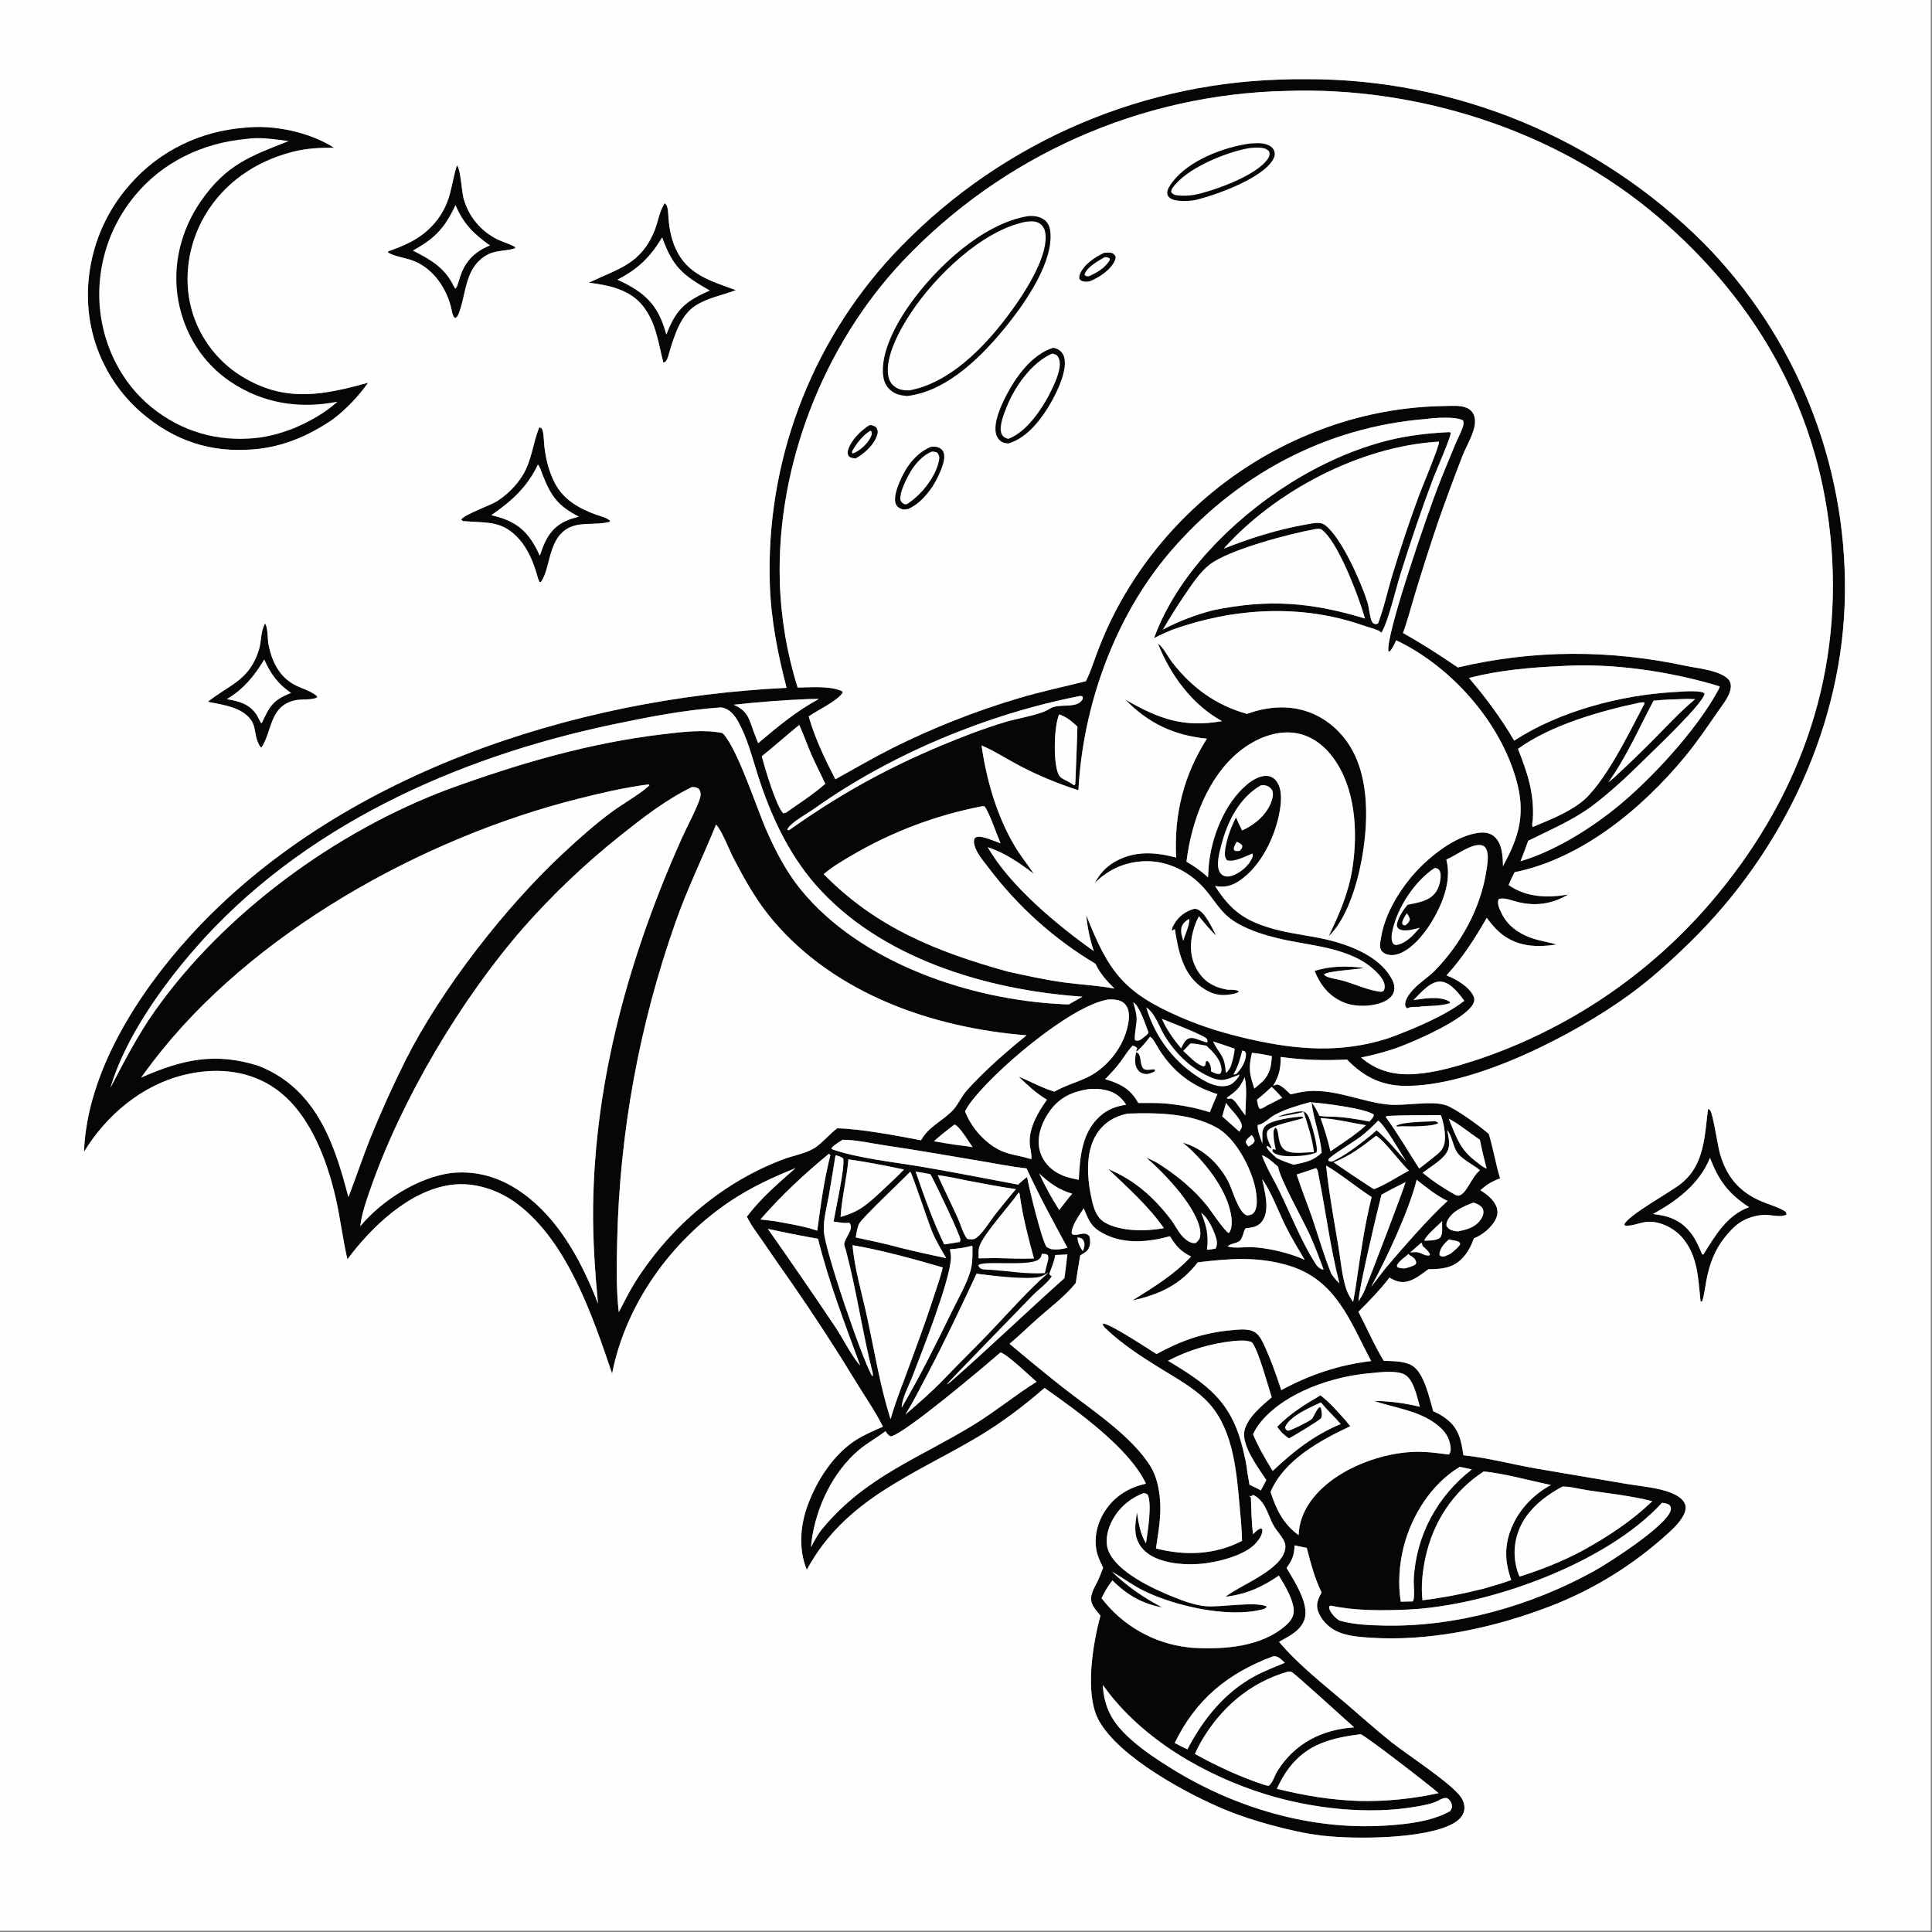
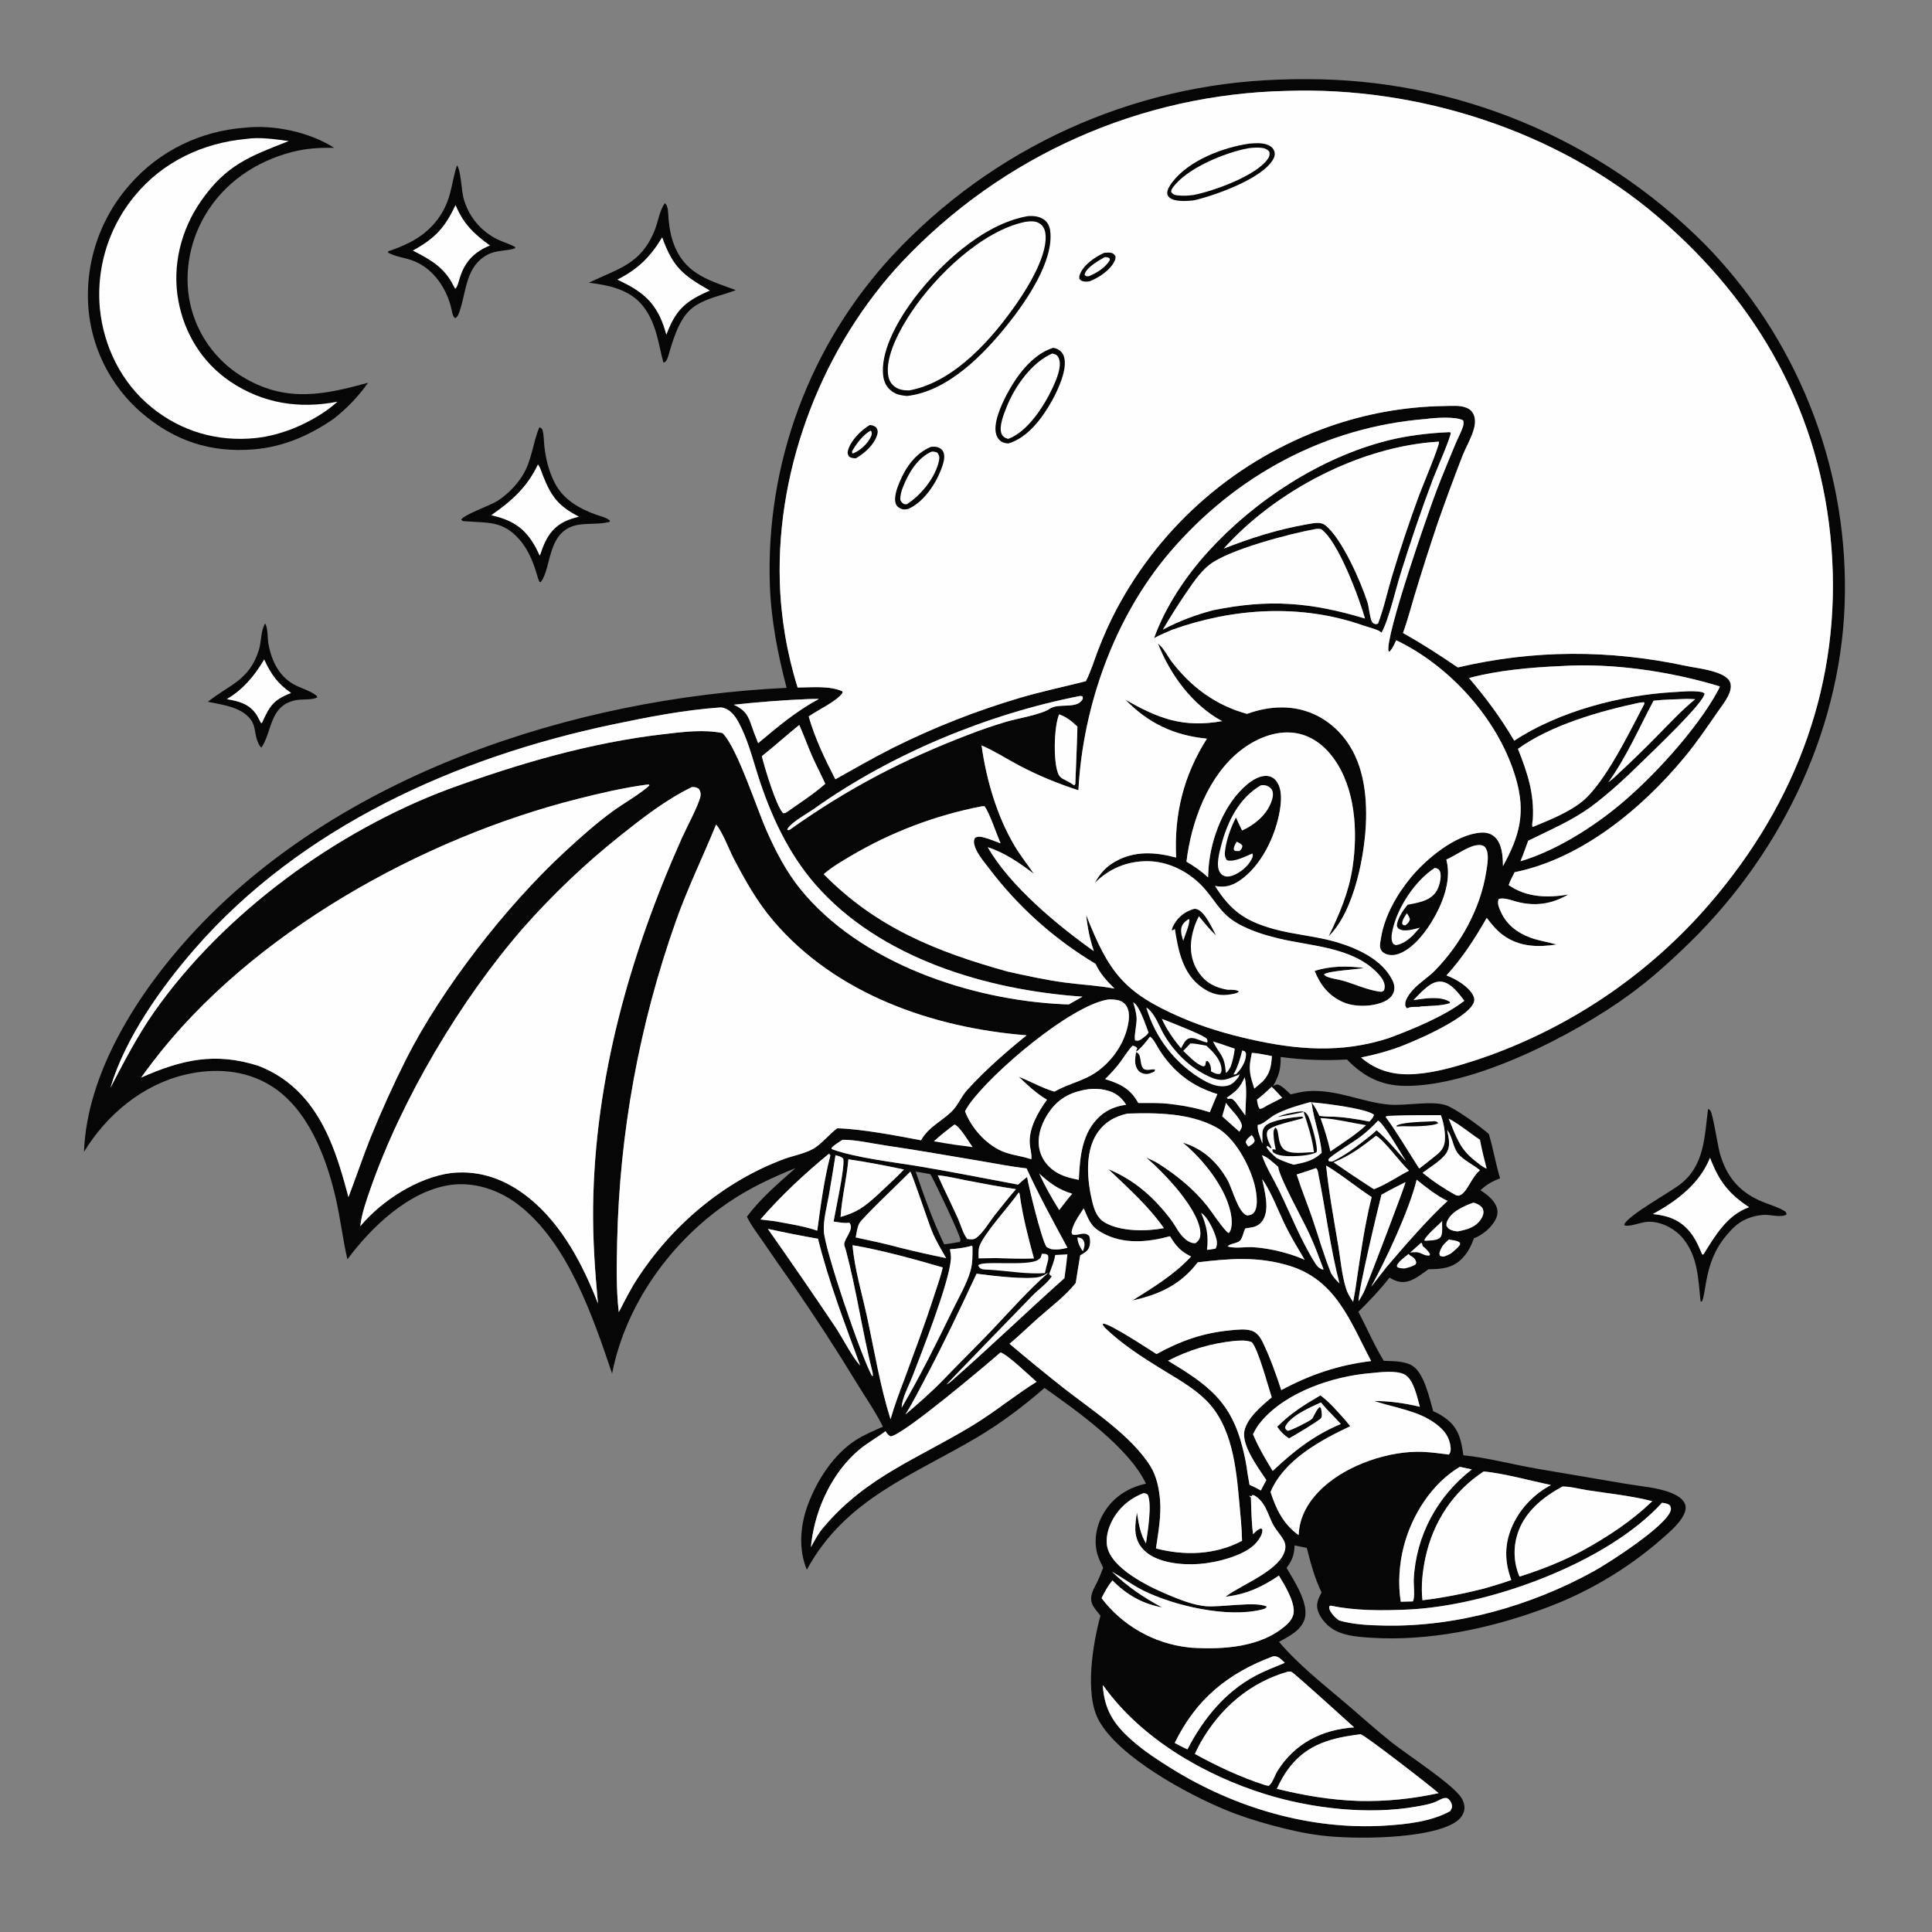
<svg xmlns="http://www.w3.org/2000/svg" height="1080" width="1080">
  <rect width="100%" height="100%" fill="#808080" stroke="none" />
  <g transform="scale(1.054)">
    <path d="m678.254 42.221q7.473-.296 14.952-.227 3.654-.005 7.307.08 3.653.085 7.302.26 3.65.175 7.294.439 3.645.265 7.282.619 3.636.354 7.263.797 3.627.443 7.242.976 3.615.532 7.216 1.154 3.6.621 7.185 1.331 3.584.71 7.15 1.507 3.566.798 7.111 1.683 3.545.885 7.067 1.857 3.522.972 7.019 2.03 3.498 1.058 6.968 2.203 3.47 1.144 6.911 2.373 3.441 1.229 6.851 2.543 3.409 1.313 6.786 2.71 3.376 1.397 6.717 2.877 3.341 1.48 6.644 3.041 3.304 1.561 6.568 3.203 3.264 1.642 6.487 3.364 3.223 1.722 6.402 3.522 3.18 1.801 6.314 3.679 3.134 1.878 6.221 3.833 3.087 1.955 6.125 3.985 3.038 2.03 6.025 4.135 2.987 2.104 5.921 4.281 2.935 2.178 5.815 4.426 2.88 2.249 5.703 4.568 2.824 2.319 5.59 4.707 2.766 2.387 5.472 4.842 2.707 2.455 5.352 4.976 2.645 2.521 5.227 5.106 2.248 2.282 4.439 4.619 2.191 2.337 4.324 4.727 2.133 2.391 4.207 4.833 2.073 2.442 4.085 4.934 2.013 2.493 3.963 5.034 1.951 2.541 3.838 5.13 1.887 2.589 3.71 5.223 1.823 2.634 3.581 5.313 1.757 2.678 3.448 5.399 1.691 2.721 3.314 5.483 1.623 2.762 3.178 5.562 1.555 2.801 3.04 5.64 1.485 2.838 2.9 5.712 1.415 2.875 2.759 5.783 1.343 2.908 2.615 5.848 1.271 2.941 2.47 5.911 1.199 2.971 2.324 5.971 1.125 2.999 2.176 6.025 1.051 3.027 2.026 6.078.976 3.051 1.877 6.125.9 3.075 1.725 6.17.824 3.096 1.572 6.211.748 3.115 1.419 6.248.671 3.132 1.264 6.28.593 3.148 1.109 6.31.516 3.162.953 6.335.438 3.174.797 6.357.36 3.183.64 6.374.281 3.192.483 6.389.202 3.197.325 6.398.123 3.201.168 6.404.044 3.204.009 6.407c-.621 69.612-32.682 136.965-81.998 185.248-10.262 10.047-20.833 19.63-32.46 28.087-29.319 21.327-82.67 48.855-119.331 48.242-12.364-.207-21.851-5.165-30.284-13.979-12.074.637-23.232.287-35.195-1.36.128 5.949-.836 10.066-3.925 15.219l.218.056c.635-.357 1.025-.587 1.772-.631 2.024-.118 5.723 3.865 7.215 5.197 2.975-.665 6.042-1.448 9.084-1.687 15.256-1.197 29.315 6.065 43.531 7.162 8.451.652 21.89-2.166 29.466.186 5.224 1.621 18.599 11.467 23.034 15.317 2.337 7.791 3.66 15.812 5.982 23.577-4.16 1.555-7.153 3.254-10.412 6.291 3.298 2.146 6.748 4.684 8.358 8.416.958 2.221.873 4.484-.132 6.673-2.029 4.418-7.145 8.777-11.67 10.375-1.486 4.085-3.327 7.803-6.459 10.921-5.137 5.114-10.916 5.432-17.699 5.516-3.322 2.362-6.943 5.416-10.934 6.452-3.64.945-6.578-.147-9.687-2.008-5 6.47-10.688 12.379-16.509 18.112 4.514 8.632 8.391 17.689 13.437 26.023 4.771.2 10.667.019 14.909 2.436 6.502 3.703 9.328 17.396 11.347 24.311 2.469.976 4.837 2.419 6.954 4.018 6.651 5.024 7.939 11.567 9.021 19.311 13.082 1.349 26.136 4.898 39.109 7.142l47.224 8.023c7.68 1.317 16.925 1.919 24.085 4.878 2.676 1.105 6.163 3.01 7.176 5.937.632 1.828.184 3.772-.637 5.462-2.383 4.899-7.372 9.084-11.382 12.625q-3.523 3.093-7.189 6.017-3.666 2.923-7.466 5.67-3.799 2.747-7.724 5.312-3.926 2.564-7.968 4.941-4.041 2.376-8.191 4.559-4.15 2.183-8.398 4.167-4.248 1.985-8.585 3.767-4.337 1.781-8.753 3.356c-28.103 10.265-60.136 16.859-90.132 14.936-6.092-.391-13.108-.865-18.675-3.607-4.225-2.081-8.327-6.364-9.713-10.972-1.079-3.583.462-6.353 2.012-9.48-3.725-7.701-5.717-15.339-7.833-23.586l-6.475-1.347c-.152 5.12-1.269 7.884-4.247 11.963 4.027 6.832 11.878 18.728 9.655 26.805-1.73 6.287-8.402 9.503-13.661 12.386 10.14 12.028 23.476 22.475 35.453 32.666 8.108 6.899 16.003 14.077 24.345 20.695 8.358 6.63 32.065 21.937 36.844 29.243 1.385 2.116 2.1 4.707 1.483 7.21-.739 2.991-3.216 5.131-5.805 6.572-14.832 8.258-51.939 8.399-69.139 6.418-9.298-1.071-18.367-3.177-27.385-5.624-8.119-2.202-16.282-4.81-24.062-8.017-20.383-8.402-56.507-27.888-67.298-47.472-7.68-13.935-3.169-40.868.865-55.567-1.483-1.939-3.621-4.142-4.476-6.423-1.567-4.182 1.151-8.136 2.932-11.775 1.132-2.371 2.053-4.799 2.982-7.254-1.41-2.808-2.793-5.62-3.451-8.717-1.566-7.367.353-15.109 4.415-21.36 5.075-7.808 12.737-12.537 21.736-14.462-8.938-19.031-36.775-38.755-53.792-50.785-11.003 9.523-22.762 18.475-35.284 25.917-34.525 20.518-70.397 32.908-90.802 70.487-4.543-10.957-3.48-23.66.609-34.58 4.87-13.004 13.586-26.615 25.481-34.221 4.461-2.852 9.46-4.895 14.279-7.066-3.872-7.804-8.996-15.14-13.54-22.566q-16.58-27.28-34.761-53.519-7.691-10.901-15.208-21.923c-2.997-4.35-6.337-8.599-8.635-13.373 7.366-9.798 16.646-17.684 25.778-25.747-12.395 5.006-23.934 10.345-35.073 17.86-30.916 20.856-55.017 54.333-62.205 91.101-10.309-30.492-23.548-69.579-49.943-89.731-10.043-7.669-23.15-12.111-35.821-10.3-21.99 3.142-41.959 22.395-54.617 39.447-2.459-10.623-3.712-21.561-6.139-32.228-4.938-21.703-14.719-47.642-34.51-59.897-13.655-8.456-30.053-9.455-45.402-5.818-22.727 5.385-41.59 21.235-53.648 40.91 1.548-42.049 28.595-84.088 56.2-114.411 77.86-85.526 203.357-126.283 316.439-131.651-4.697-17.868-8.206-35.931-8.886-54.439q-.103-2.99-.134-5.981-.03-2.991.013-5.983.042-2.991.158-5.98.116-2.989.304-5.975.189-2.985.45-5.965.262-2.98.596-5.953.334-2.973.741-5.937.406-2.963.885-5.916.479-2.953 1.03-5.893.551-2.941 1.173-5.867.623-2.926 1.316-5.836.694-2.91 1.458-5.802.765-2.892 1.6-5.765.835-2.872 1.739-5.724.905-2.851 1.879-5.679.974-2.829 2.017-5.633 1.043-2.804 2.154-5.581 1.111-2.778 2.29-5.527 1.178-2.75 2.423-5.47 1.246-2.72 2.557-5.408 1.311-2.689 2.688-5.345 1.376-2.656 2.817-5.278 1.441-2.621 2.946-5.207 1.505-2.585 3.072-5.133 1.567-2.549 3.196-5.058 1.629-2.509 3.319-4.977 1.689-2.469 3.439-4.895 1.749-2.427 3.558-4.81 1.808-2.383 3.674-4.721 1.866-2.339 3.788-4.631 1.922-2.292 3.9-4.536 1.978-2.245 4.01-4.44 2.46-2.643 4.984-5.224 2.524-2.581 5.111-5.099 2.587-2.519 5.236-4.972 2.648-2.454 5.356-4.842 2.708-2.388 5.474-4.708 2.765-2.32 5.588-4.572 2.822-2.251 5.699-4.433 2.876-2.181 5.806-4.291 2.93-2.11 5.911-4.147 2.98-2.037 6.01-4 3.03-1.963 6.108-3.851 3.077-1.888 6.2-3.699 3.123-1.811 6.29-3.545 3.167-1.734 6.375-3.389 3.208-1.655 6.457-3.231 3.248-1.576 6.534-3.071 3.286-1.495 6.608-2.909 3.322-1.414 6.677-2.746 3.356-1.332 6.744-2.58 3.387-1.249 6.804-2.414 3.418-1.165 6.862-2.245 3.445-1.08 6.916-2.076 3.47-.995 6.964-1.905 3.494-.909 7.009-1.732 3.515-.823 7.05-1.559 3.534-.736 7.086-1.385 3.551-.649 7.118-1.21 3.566-.561 7.145-1.035 3.579-.473 7.169-.858 3.59-.385 7.188-.681 3.598-.296 7.202-.504 3.605-.208 7.213-.327zm-255.214 322.423c7.253-.035 16.942-1.077 23.677 1.989l.159.849c-3.183 4.539-13.128 9.062-17.982 12.49 3.375 11.708 8.576 22.547 14.158 33.331 10.117-5.618 20.175-11.468 30.513-16.666q16.045-8.013 32.727-14.599 16.681-6.587 33.872-11.698c11.806-3.527 23.824-6.025 35.746-9.063l.316-.628c2.521-5.086 4.147-10.63 6.191-15.921 2.823-7.302 6.069-14.647 9.739-21.564q1.108-2.088 2.264-4.151 1.156-2.062 2.36-4.096 1.203-2.035 2.454-4.042 1.25-2.006 2.546-3.983 1.297-1.977 2.639-3.923 1.342-1.946 2.729-3.861 1.386-1.914 2.817-3.796 1.431-1.882 2.905-3.731 1.474-1.848 2.99-3.662 1.516-1.813 3.074-3.592 1.558-1.778 3.157-3.519 1.599-1.742 3.238-3.446 1.638-1.704 3.316-3.369 1.678-1.666 3.394-3.292 1.716-1.626 3.469-3.212 1.753-1.586 3.542-3.131 1.79-1.545 3.615-3.048 1.824-1.503 3.683-2.963 1.859-1.461 3.752-2.878 1.892-1.417 3.817-2.789 1.925-1.373 3.881-2.701 1.956-1.327 3.942-2.609 1.986-1.282 4.002-2.518 2.015-1.236 4.059-2.424 2.043-1.189 4.114-2.33 2.07-1.141 4.167-2.233 2.096-1.093 4.217-2.137 2.122-1.043 4.266-2.038 2.145-.994 4.313-1.938 2.167-.945 4.355-1.839 2.189-.894 4.398-1.737 2.208-.842 4.436-1.634 3.731-1.331 7.513-2.508 3.783-1.178 7.61-2.198 3.828-1.021 7.694-1.884 3.866-.863 7.764-1.566 3.899-.704 7.823-1.247 3.924-.543 7.867-.924 3.943-.381 7.898-.6 3.955-.219 7.916-.276c3.788-.045 8.466-.54 11.972 1.065 1.826.835 3.117 2.271 3.73 4.187.871 2.718.321 5.576-.546 8.217-1.478 4.498-3.959 8.648-5.703 13.054q-6.642 17.153-12.749 34.503-6.655 19.62-12.632 39.457c-2.014 6.593-3.739 13.426-6.123 19.886 10.049 5.688 19.548 11.744 29.065 18.285 40.272-9.469 80.334-9.483 120.707-.891 6.324 1.346 15.336 2.138 20.84 5.594 1.446.908 2.713 2.12 3.105 3.847.99 4.362-2.943 9.524-5.324 12.913q-.635.903-1.285 1.794c-5.694 8.224-11.325 16.542-17.708 24.254-22.682 27.408-54.692 53.899-90.206 61.092-1.144 2.248-2.277 4.46-3.163 6.827 9.511 6.589 20.541 6.862 31.613 5.009-8.633 5.075-17.476 6.366-27.212 3.856-2.544-.656-7.162-2.547-9.714-1.401-.904 2.435.315 4.784 1.323 7.003 3.017 6.642 8.756 10.893 15.444 13.373 4.571 1.695 9.358 2.311 14.013 3.677-9.966 1.549-19.858 1.276-28.328-4.91-3.533-2.58-6.141-5.764-8.759-9.232-6.201 10.86-12.878 21.282-21.362 30.528 4.957 1.848 12.17 6.015 14.38 11.106.552 1.271.542 2.364-.037 3.633-3.974 8.716-33.791 21.45-42.36 24.275q-8.5 2.776-17.268 4.527c8.311 7.167 17.788 9.533 28.628 8.768 11.158-.788 22.365-4.139 32.97-7.594q4.462-1.494 8.872-3.136 4.409-1.642 8.761-3.432 4.352-1.789 8.642-3.724 4.289-1.934 8.511-4.011 4.222-2.078 8.372-4.295 4.15-2.218 8.224-4.574 4.073-2.356 8.065-4.847 3.992-2.491 7.898-5.114 3.906-2.624 7.722-5.377 3.816-2.754 7.538-5.633 3.721-2.88 7.344-5.883 3.623-3.003 7.143-6.125 3.52-3.123 6.933-6.362 3.413-3.239 6.716-6.591 3.302-3.352 6.49-6.813 3.189-3.46 6.259-7.026c46.036-53.613 69.909-117.523 64.39-188.529-5.512-70.918-38.412-129.761-92.023-175.565-53.518-45.726-127.207-69.236-197.229-66.781q-3.569.079-7.135.246-3.566.167-7.127.423-3.56.256-7.114.599-3.553.344-7.096.775-3.544.431-7.076.95-3.532.519-7.05 1.125-3.518.606-7.02 1.299-3.502.693-6.986 1.472-3.483.779-6.947 1.645-3.463.865-6.904 1.816-3.441.951-6.857 1.986-3.417 1.035-6.806 2.155-3.39 1.12-6.751 2.323-3.361 1.203-6.691 2.489-3.33 1.286-6.628 2.654-3.297 1.368-6.56 2.817-3.262 1.449-6.488 2.978-3.226 1.529-6.413 3.138-3.187 1.609-6.333 3.295-3.146 1.687-6.249 3.451-3.104 1.764-6.162 3.605-3.059 1.84-6.072 3.756-3.012 1.915-5.976 3.905-2.964 1.989-5.878 4.051-2.914 2.063-5.776 4.196-2.862 2.134-5.671 4.337-2.808 2.204-5.561 4.477-2.753 2.272-5.449 4.612-2.697 2.34-5.334 4.746-2.637 2.406-5.214 4.876-2.577 2.47-5.092 5.004-2.515 2.533-4.967 5.128c-42.044 44.684-66.947 108.469-65.124 169.974q.212 7.136.913 14.241.701 7.104 1.887 14.144 1.186 7.04 2.852 13.982 1.666 6.942 3.804 13.753zm148.914 54.479c-10.585-3.405-21.33-7.801-31.165-12.985-6.708-3.536-13.235-7.804-20.198-10.785 2.502 18.072 8.129 37.448 17.487 53.192 3.076 5.176 6.849 9.903 10.248 14.868-7.705-5.763-15.191-11.044-24.451-14.091 11.614 20.455 37.144 41.597 56.262 55.118-2.134-6.282-3.388-12.53-4.057-19.127 12.001 30.498 20.081 41.175 50.179 54.24 11.953 5.188 24.045 8.766 36.74 11.641 24.916 5.643 48.492 7.472 73.272-.52 12.493-4.545 30.047-11.833 40.361-19.892-2.83-3.742-6.958-9.375-11.893-10.106-3.018-.447-5.775 1.122-8.049 2.946-2.523 2.024-4.79 4.489-7.046 6.804 5.72-.879 14.311-2.365 19.385.966l-.061.645c-4.604 1.606-11.545 1.407-16.45 1.817l1.4.182c-2.197.045-5.746-.357-7.623.789-.87-.886-1.047-1.119-1.029-2.46.031-2.399 2.543-5.673 4.071-7.363 3.535-3.91 8.203-6.649 11.867-10.425 13.59-14.004 24.008-32.819 27.022-52.199.546-3.506 1.841-9.901-.493-12.885-.802-1.026-1.866-1.293-3.113-1.318-5.327-.108-12.541 5.647-17.543 7.695l.167.666c2.706 11.162-2.572 23.778-8.404 33.138-3.919 6.29-11.046 15.025-18.634 16.664-2.193.474-4.699.191-6.559-1.141-.975-.698-1.415-1.578-1.65-2.733-.299-1.467.207-3.627.446-5.098 1.876-11.583 8.426-22.999 15.811-31.953 8.159-9.894 23.795-22.915 37.169-23.818 2.645-.178 5.283.403 7.279 2.228 3.921 3.584 4.348 10.085 4.409 15.086l.002.473c8.895-16.14 12.157-28.316 6.859-46.542-8.474-29.147-31.839-56.177-58.306-70.623-1.693-.924-3.41-1.842-5.18-2.611-.993 2.112-1.851 4.147-3.405 5.919l-.666-.074c-1.873-8.018 21.593-75.251 25.854-86.265 3.104-8.023 6.427-15.993 9.73-23.937 1.224-2.945 2.885-5.864 3.87-8.876.399-1.221.473-2.119.151-3.383-3.734-2.208-15.178-1.444-19.668-.782-53.522 4.219-101.323 30.132-135.993 70.78-29.24 34.282-46.062 81.391-48.405 126.135zm-14.457 243.363c3.062.433 5.677.1 8.638-.721-7.547-13.942-15.043-27.675-21.679-42.084-8.218-.917-16.431-2.582-24.589-3.945-16.817-2.811-33.597-5.784-50.469-8.255-7.231-1.059-15.257-2.992-22.524-2.988-2.044 1.324-4.212 2.542-5.872 4.343l.133.619c13.041 4.738 32.938 6.876 47.073 9.257 17.29 2.913 34.514 6.353 51.752 9.564 1.552-1.404 3.072-2.795 4.768-4.026.962 5.499 7.816 33.804 10.373 37.147.815.438 1.519.778 2.396 1.089zm-78.063-42.207c-9.715-2.096-19.634-3.96-29.465-5.421-.9 10.245-3.501 20.395-4.163 30.578 8.955-2.596 12.368-5.219 19.205-11.327 4.827-4.562 9.827-9.038 14.423-13.83zm288.099-20.91c.818 4.225 2.079 8.607-.606 12.444-2.699 3.859-8.624 7.306-12.436 10.21q4.169 3.382 8.63 6.368 4.461 2.987 9.177 5.552c1.233.243 1.487.365 2.619-.339 3.468-2.157 5.736-9.204 9.423-12.406.201-.175.374-.378.561-.568-3.36-2.781-8.933-5.447-11.56-8.721-2.876-3.584-2.921-9.118-5.808-12.54zm-181.407-27.039c7.914 2.4 13.436 5.079 17.585 12.672 6.052-.014 12.349-.198 18.347.688 6.696.795 13.151 2.137 19.573 4.209 1.33-3.21 2.621-6.444 4.032-9.619-13.537-4.156-23.358-11.741-30.919-23.659-1.194-1.883-2.956-5.666-4.787-6.808-2.303 2.886-4.132 5.462-7.068 7.769l-.415-.038.696-1.622c-.904-.915-1.191-.979-2.444-1.334-2.609 2.642-4.496 5.93-6.721 8.894-2.383 3.176-5.083 6.037-7.879 8.848zm-132.286 83.958c7.968 1.697 15.918 3.377 23.779 5.533q12.037 2.981 24.192 5.436c-2.658-4.581-5.366-9.08-7.417-13.979-1.942-4.638-10.516-30.537-11.594-31.866-4.639 4.789-25.437 24.393-27.098 27.51-1.088 2.041-1.395 5.093-1.862 7.366zm215.459-43.587c2.271 6.544 6.265 12.789 9.295 19.059 6.124 12.672 11.561 26.604 19.12 38.453.798 1.249 1.57 2.122 2.931 2.789.782.383.536.309 1.323.199-2.378-6.357-4.751-12.722-7.581-18.895-3.438-7.501-15.895-29.816-16.5-35.462-2.321-1.962-5.664-5.294-8.588-6.143zm-91.978-35.048c-8.302 1.239-15.033 4.181-20.213 11.152-4.11 5.532-7.072 12.747-6.01 19.723.801 5.258 3.915 9.692 8.282 12.645 3.92 2.652 8.229 3.694 12.789 4.581.546-12.108 1.609-25.158 11.274-33.816 4.084-3.659 8.532-5.205 13.834-6.035-2.825-4.37-6.028-6.696-11.179-7.832-2.825-.623-5.911-.755-8.777-.418zm122.475 14.179c1.753.216 3.436.37 5.203.373 6.854.012 14.575 1.304 21.311 2.624.949-1.092 2.142-2.131 2.365-3.612-4.082-3.388-27.83-6.275-34.052-6.63-6.246 1.749-12.88 3.582-18.59 6.718-2.607 1.432-6.155 5.137-8.955 5.302-.407 2.644 1.522 7.309 2.464 9.879-.004-1.275.002-2.547-.035-3.821-.064-2.243.057-3.989 1.732-5.643 3.103-3.061 15.058-4.636 19.521-4.859l.448.863.6-.273-.674-.594.562.662c-4.014 1.606-18.424 3.987-19.542 7.277-.916 2.692 1.123 6.404 2.326 8.739l-.492.192-1.812-1.286-.446.592c1.156 2.235 3.498 4.172 5.367 5.844 2.913 1.511 5.914 2.512 9.018 3.546 5.875-1.21 10.396-2.021 14.855-6.33-.727-9.069-4.193-17.363-5.316-26.305-.022-.175-.048-.351-.071-.526 1.786 2.337 2.997 4.598 4.213 7.268zm-44.515-7.359 5.172 7.089c.145-6.33 1.097-14.028-.3-20.217-2.802 6.052-4.297 7.116-9.519 10.901l.734.701-.213-.09c1.121-.136 1.745-.5 2.67.236.565.449.992.841 1.456 1.38zm-251.237-183.395c1.464 5.86 7.637 26.682 11.379 30.276l1.394-.298c6.94-4.957 14.501-9.716 20.879-15.361-2.374-5.196-5.057-10.244-7.335-15.483-2.256-5.191-4.129-10.57-6.46-15.717-6.729 5.399-13.116 11.207-19.857 16.583zm-37.066 16.357c-13.852 6.709-26.228 16.392-38.213 25.937q-13.828 11.029-26.645 23.218-12.817 12.189-24.525 25.447c-33.327 38.216-64.584 90.936-81.222 138.745-2.207 6.342-4.53 12.858-5.283 19.565 11.316-13.61 30.54-25.942 48.32-28.238 15.556-1.618 29.209 3.596 41.279 13.344 17.384 14.039 28.545 35.426 36.451 55.874-1.589-17.13-2.79-34.148-2.572-51.37.86-67.93 19.58-133.977 47.143-195.648 2.254-5.043 8.778-17.22 9.771-21.889.313-1.473 0-2.662-.751-3.939-1.364-1.014-2.137-1.05-3.753-1.046zm352.322 263.184c2.254-15.18 4.433-30.859 8.18-45.738-8.022-5.212-16.122-11.983-24.15-16.713 1.475 14.412 4.146 28.73 6.521 43.014 1.198 7.208 1.823 15.13 4.008 22.067.87 2.763 2.164 4.862 3.792 7.216.568-3.265 1.254-6.557 1.649-9.846zm-27.356-12.494c-3.547-5.982-7.208-11.945-10.266-18.195-3.679-7.517-7.533-17.999-12.251-24.538 1.26 6.339 4.079 15.855.383 21.711-1.344 2.131-3.282 3.381-5.72 3.831q-1.786.324-3.582.588c-1.128 1.922-1.229 4.395-2.572 6.15-1.504 1.963-5.407 1.651-6.834 3.384 3.614 1.231 9.279.197 13.199.396 3.772.192 7.902.856 11.601 1.601 5.603 1.229 10.784 2.775 16.042 5.072zm-258.097-11.117q-13.355-2.36-26.603-5.257c12.153 17.345 24.291 34.873 36.062 52.474 3.271 4.891 9.232 16.455 12.895 19.95-8.124-22.106-16.676-44.281-22.354-67.167zm94.133 10.238c6.751.13 13.636.486 20.38.182-3.053-11.133-5.931-22.215-7.514-33.665-.126-.915-.014-.571-.544-1.324-4.819 7.016-18.828 22.22-20.87 28.671-.609 1.921-.419 4.27-.407 6.271zm-88.287-55.387c-12.818 10.489-25.568 22.387-36.397 34.912l7.582.902c7.488 1.399 15.342 2.562 22.563 5.028 1.824-13.392 3.561-26.846 6.958-39.953zm23.165 116.39c-5.489-21.589-8.519-43.752-14.269-65.31-.193-.721-.879-2.367-.85-3.045.141-3.308 5.622-8.172 2.707-11.407l-.841.078c-2.668.228-4.9-.42-7.513-.678.992-6.003 6.189-29.229 5.113-33.436-1.181-1.102-2.565-1.337-4.079-1.738q-1.709 10.781-3.569 21.536c-1.065 5.993-2.905 12.516-2.625 18.628.454 9.906 19.874 66.805 25.523 76.802l.453.17zm247.535-47.577c-4.95-19.187-7.282-38.753-11.218-58.113-.247-1.213-.225-2.271-1.239-3.017q-5.083 1.769-10.22 3.375c2.465 7.784 5.599 15.333 8.232 23.06 3.336 9.793 6.141 19.738 10.029 29.34 1.189 2.096 2.744 3.654 4.416 5.355zm-183.275-35.635c3.861-4.81 7.646-9.711 11.716-14.347-8.917-1.311-17.753-2.988-26.601-4.699-4.907-.949-9.914-2.203-14.889-2.676 3.476 7.705 7.256 15.267 10.736 22.966 1.444 3.192 2.733 8.153 4.932 10.804 1.747.243 3.347.537 4.834-.607 3.535-2.72 6.578-7.836 9.272-11.441zm131.627 172.153c-.135-6.773-.854-13.539-1.459-20.285-1.674-18.677-3.765-40.81-17.994-54.619-6.604-6.411-15.099-11.16-22.9-15.945-10.706-6.568-21.33-13.419-30.418-22.165l-1.112-1.536.202-.698c4.185.371 23.273 13.046 28.327 16.207 12.915-7.091 24.779-11.281 39.586-12.643 3.388-.311 7.383-.8 10.692.195 3.198.962 4.912 3.775 6.282 6.642 3.761 7.865 6.866 16.647 9.597 24.924 15.219-8.205 30.457-13.347 47.673-15.412-11.187-21.145-18.605-42.999-43.552-50.587-16.525-5.026-31.674-3.782-48.429-1.773-9.087 11.844-20.221 17.064-34.621 20.223 11.066-6.985 22.13-13.624 31.091-23.303-5.551-2.722-7.984-5.531-11.19-10.749-11.889 3.216-24.67 4.447-35.903-1.762-6.448-3.564-7.134-7.007-9.856-13.044-2.44 3.854-5.839 8.229-6.454 12.815l.461 1.03c3.251 1.004 5.965-1.995 8.898.774.736 2.174.727 4.781-.387 6.841-.834 1.543-2.934 2.613-4.368 3.495q-1.276 7.309-2.375 14.647c-5.65 7.072-13.424 12.811-20.199 18.821-5.001 4.436-9.763 9.172-14.929 13.413q13.85 11.733 28.08 23.001c15.058 11.835 36.813 25.791 46.853 42.271 3.075 5.048 4.396 11.561 4.896 17.389.739 8.612-.918 17.367-2.155 25.87 15.281 3.996 31.49 3.462 45.663-4.037zm-154.936-154.634c.269 1.591.645 3.348.541 4.964-.801 12.547-15.324 49.221-20.451 62.581-1.716 4.472-5.673 11.767-5.675 16.469 9.795-16.712 18.512-34.286 26.989-51.701 3.216-6.608 7.391-13.646 9.439-20.675 1.267-4.35 1.129-8.531 1.109-13.014l-.28-.459c-3.893 1.039-7.654 1.576-11.672 1.835zm239.107 186.935 6.4-.153c1.263-1.944.364-8.949.487-11.572 1.091-23.267 12.554-44.331 30.816-58.441l-6.4-1.363c-14.886 8.908-25.443 25.598-29.716 42.222-2.395 9.32-3.13 19.804-1.587 29.307zm-88.357-138.295q-2.291.232-4.568.573-2.277.341-4.536.789-2.258.448-4.493 1.003-2.235.555-4.441 1.215-2.206.66-4.378 1.424-2.172.765-4.305 1.631-2.133.866-4.223 1.833-2.09.966-4.132 2.031c21.053 12.728 33.415 21.411 39.619 46.41 1.048 4.223 2.026 8.691 2.496 13.012l1.104 6.345c2.005.973 4.082 1.884 5.985 3.044q1.427-2.792 2.924-5.548c-4.196-6.367-13.325-18.435-11.587-26.2 1.543-6.897 9.247-13.3 14.457-17.629-1.896-5.731-7.35-26.232-10.649-29.324-3.074-1.117-6.07-.844-9.273-.609zm-64.796 122.391c8.163 7.868 16.641 13.617 26.622 18.951-10.552-1.958-18.854-6.731-26.375-14.35-2.402 2.907-4.133 6.053-5.785 9.431q1.026 1.346 2.118 2.638 1.092 1.293 2.248 2.529 1.156 1.236 2.372 2.412 1.216 1.177 2.49 2.291 1.274 1.113 2.603 2.162 1.328 1.048 2.707 2.028 1.38.981 2.806 1.89 1.427.91 2.898 1.747 1.471.837 2.982 1.599 1.511.762 3.058 1.447 1.547.685 3.127 1.291 1.58.607 3.188 1.133 1.608.526 3.241.971 1.633.445 3.286.807 1.653.362 3.322.641 1.669.279 3.35.473.93.115 1.861.213c16.873 1.037 37.309-.156 50.554-12.258 1.953-1.784 3.638-4.193 3.723-6.925.181-5.794-4.9-14.244-7.875-19.056-9.24 6.263-17.199 9.84-28.323 11.218.151-.118.3-.237.452-.353 8.145-6.168 29.795-14.092 31.257-25.32.173-1.328-.025-2.657-.621-3.86-1.449-2.921-3.862-5.294-5.475-8.11-1.863-3.253-2.949-6.949-4.771-10.239q-.737-1.344-1.706-2.532c-1.192-1.442-2.418-2.561-4.06-3.449l-1.191-.025c.017.205.145.387.235.572l-1.566-.183.925.805c.214 6.384.295 13.176 1.147 19.497l.532-.517c1.203-1.152 2.06-2.117 3.691-2.555l.705.49c.242 2.537-1.542 5.09-3.096 6.962-5.852 7.052-21.526 10.76-30.265 11.406-8.944.66-21.397-.352-28.514-6.442-3.403-2.912-5.266-6.808-5.494-11.273-.165-3.226.37-6.433.847-9.612.956 5.777 1.636 11.288 4.796 16.377.872-5.944 3.316-20.644.922-25.798-.907-.629-1.121-.68-2.224-.79-7.732 2.96-13.905 8.479-17.364 16.071-1.984 4.355-3.077 9.866-1.265 14.455 4.475 11.334 23.702 20.187 34.16 24.401 5.489 2.212 11.314 4.4 17.245 5.008 7.696.79 26.953-2.767 32.62.233-.7 1.198-1.675 1.32-2.97 1.636-18.019 4.402-45.842-1.977-62.259-10.014-5.864-2.87-11.187-6.923-16.891-10.124zm286.53-37.418c-11.145-2.866-22.975-4.057-34.354-5.801-4.144-.635-9.089-2.033-13.238-1.958-10.537 5.674-20.456 13.699-24.007 25.605q-.207.677-.384 1.363-.177.685-.323 1.378-.147.693-.263 1.391-.116.698-.202 1.401-.085.703-.14 1.409-.054.706-.078 1.414-.023.707-.016 1.415.008.708.046 1.415.039.707.108 1.412.07.704.17 1.405.1.701.231 1.397.131.696.292 1.385.162.689.353 1.371.191.682.412 1.354.221.673.472 1.335.25.662.529 1.313c11.375-3.587 22.754-8.056 33.279-13.697 13.321-7.321 26.161-15.691 37.113-26.307zm-390.664-174.783c4.416 12.847 9.202 26.371 15.138 38.594 2.754-.415 5.535-.767 8.267-1.305.115-.369.32-.721.344-1.106.13-2.086-13.119-29.661-15.116-33.331-.278-.511-.586-1.011-.893-1.505q-3.854-.767-7.74-1.347zm221.665-4.933q10.043 6.954 20.292 13.6l1.162.638c6.378-2.444 12.417-6.657 18.522-9.8-4.698-4.37-13.028-16.045-17.467-18.517-7.242 5.676-13.863 10.693-22.509 14.079zm15.956-11.329c2.338-1.838 4.701-3.63 6.851-5.688 5.681 4.79 10.549 10.923 15.565 16.416-2.626-4.145-11.539-19.664-14.76-21.538-2.937 3.162-5.985 5.972-9.409 8.603-3.416 2.624-15.532 9.882-16.942 11.93l.112.904c1.053.387 1.613.457 2.661-.073 5.549-2.806 11.083-6.664 15.922-10.554zm36.303 9.274c3.437-2.742 6.162-4.458 6.711-9.147.47-4.018-.589-10.026-2.081-13.824-8.793.069-17.633-.047-26.417.351-.929.075-2.224-.084-2.881.58 6.545 8.884 11.824 18.188 17.831 27.401 2.282-1.778 4.604-3.525 6.837-5.361zm-161.57-23.785c-6.861 1.447-12.5 4.791-16.35 10.809-6.388 9.984-4.994 24.828-2.352 35.823 1.064 4.429 2.629 8.842 6.801 11.212 8.405 4.774 21.955 4.682 31.2 2.903-8.232-11.814-19.123-21.381-29.457-31.3 13.958 5.855 24.038 14.796 33.186 26.786 2.294 3.007 3.968 6.811 6.659 9.435 1.722 1.68 4.005 3.332 6.472 2.994 1.381-1.16 2.199-2.056 2.428-3.91.968-7.837-8.271-20.044-13.045-25.656-4.837-5.686-9.957-10.879-15.588-15.778 2.183 1.004 4.408 1.946 6.463 3.197 9.694 6.199 18.7 13.494 25.902 22.529 1.988 2.494 9.298 13.521 11.385 14.321 1.319-1.347 1.64-4.126 1.585-5.965-.433-14.477-13.473-31.083-23.805-40.189q-1.05-.939-2.164-1.803c10.58 3.055 18.488 10.461 23.811 20.003 2.595 4.652 5.518 17.091 10.3 18.611 1.559-.153 2.843-.414 3.805-1.786 2.457-3.508 1.005-11.563-.116-15.528-2.885-10.207-10.419-24.193-20.051-29.42-14.078-7.642-31.503-7.782-47.069-7.288zm122.596 99.492c1.232-1.966 2.41-3.946 3.314-6.089 2.343-5.55 21.483-55.506 21.519-57.05-4.286 2.156-8.566 4.297-12.736 6.674-1.807 7.042-12.541 51.869-12.097 56.465zm-149.153-304.753c-3.117-2.874-5.607-5.055-9.704-6.466-2.749 6.456-3.197 25.265-.423 31.59.943 2.152 2.765 2.796 4.733 3.779 1.295.647 2.489 1.432 3.653 2.29.209-.259.51-.464.626-.775.014-.037 1.136-28.11 1.115-30.418zm1.399-16.234c-48.928 9.53-100.293 30.83-140.933 59.743-3.576 2.544-11.862 7.028-14.042 10.487-.121.192-.231.39-.346.585l.62.411.715-.276c31.081-22.066 59.886-37.085 95.56-50.719 6.235-2.383 12.636-4.567 19.026-6.495 5.825-1.758 18.897-3.877 23.324-6.96 4.789-3.336 14.726.575 17.549-5.321l-.134-1.209c-.461-.129-.857-.301-1.339-.246zm206.282-9.528c9.269 10.853 16.724 20.959 23.983 33.231 23.708-15.543 56.432-24.186 84.583-25.752 4.65-.258 9.93-.858 14.508-.089.724.122 1.278.377 1.89.77-.03 4.752-27.407 30.589-32.459 35.57-8.833 8.709-18.133 17.397-28.103 24.796-10.544 7.54-21.566 12.063-33.002 17.805-1.341 3.622-2.623 7.282-4.092 10.853 17.522-5.167 35.834-16.458 50.085-27.845 18.599-14.861 43.313-41.658 54.739-62.814.364-.673.626-1.352.894-2.066-26.05-7.954-57.238-12.59-84.48-10.771-15.904.682-33.161 2.221-48.546 6.312zm-5.868 293.489c5.021-1.032 9.53-2.144 12.446-6.84.932-1.501 1.378-3.104.848-4.829-.486-1.586-2.812-2.885-4.295-3.358-.486-.155-.651-.125-1.103-.121-5.001 1.891-11.578 4.677-13.726 10.06-.276.692-.28 1.365-.275 2.096.96 1.624 1.959 2.189 3.769 2.662.787.205 1.52.316 2.336.33zm-300.937 99.619c2.121-7.337 4.775-14.435 7.492-21.568 5.345-14.547 10.805-28.997 15.559-43.751 1.613-5.008 3.498-10.03 4.642-15.17-14.675-4.294-32.836-9.304-47.831-11.801 1.066 12.657 5.026 25.676 7.709 38.1 3.93 18.196 6.843 36.37 12.429 54.19zm-72.372-364.096 2.165 5.541c10.813-9 19.689-16.635 32.224-23.462l-5.026.053q-20.121.824-40.137 3.032c4.927 2.253 7.019 4.454 8.907 9.566q.959 2.626 1.867 5.27zm258.931 168.544c-1.096 4.338-2.313 8.865-4.671 12.713.474-.032.947-.019 1.4-.169 2.525-2.494 5.165-6.581 5.224-10.247.017-1.077-.055-.986-.569-1.805zm6.382 20.208 4.608-3.951c3.789-4.223 4.34-7.836 4.711-13.289-3.49-.661-7.051-1.505-10.6-1.707-.649 3.254-1.348 6.253-1.012 9.58.023.234.036.469.059.703.299 2.927 1.381 5.859 2.234 8.664zm-64.207-45.709c.863 2.853 1.683 5.569 1.802 8.576.109 2.777-1.535 9.951-.798 11.517 1.292.332 1.66.311 2.917-.349.374-.196.712-.496 1.037-.764 1.195-.938 2.422-1.66 3.123-3.032-1.305-3.363-4.861-14.5-8.081-15.948zm150.312 94.049c-3.861 15.978-16.212 42.272-24.135 56.773 2.754-3.452 5.372-7.016 8.135-10.457 9.39-10.961 21.937-25.529 32.402-35.086-5.687-2.623-11.524-7.302-16.402-11.23zm-121.569 302.092c8.281-15.988 19.693-30.174 35.794-38.869 5.086-2.747 10.518-4.782 15.841-7.017-1.593-1.487-3.228-3.512-5.56-3.487-.233.003-.466.036-.698.053-23.914 8.941-40.798 22.696-52.123 45.936 2.222 1.156 4.437 2.415 6.746 3.384zm269.286-556.956c-1.942-.065-3.918-.218-5.857-.108-5.393.225-10.849.292-16.212.91-7.897 14.839-14.123 29.444-23.955 43.26 1.613-1.268 3.164-2.502 4.599-3.974q10.874-10.017 21.22-20.579c6.607-6.693 12.916-13.536 20.205-19.509zm-86.102 63.778c-.147 1.272-.608 2.837-.118 4.018 8.732-3.664 17.992-7.211 25.582-12.987 12.438-9.466 26.048-37.876 33.684-52.338l-.097-.825c-.721.033-1.47.023-2.182.137-21.074 4.444-47.249 11.881-64.752 24.563 5.03 12.709 8.691 23.547 7.883 37.432zm-429.783-45.821c.132.138.265.274.395.413 7.717 8.278 17.74 39.545 23.165 51.744 4.743 10.664 10.243 21.288 17.589 30.398 31.722 39.337 90.347 59.02 139.554 61.264q1.482.067 2.966.103 3.662-2.014 7.274-4.117c-50.526-3.432-107.453-20.253-141.721-59.556-14.436-16.556-23.851-37.117-30.468-57.932-3.005-9.454-5.532-19.549-10.36-28.258-1.967-3.549-4.608-6.951-8.899-7.61-.17-.026-.344-.025-.516-.037-19.236 1.33-38.532 5.091-57.373 9.062-82.804 17.451-165.067 54.209-221.569 119.08-17.745 20.372-36.951 47.45-44.648 73.578 7.271-13.845 14.292-27.608 23.332-40.429 36.89-52.32 96.271-95.613 156.036-117.995 37.267-13.527 74.87-24.597 114.387-29.166 10.111-1.169 20.79-2.556 30.856-.542zm317.383 355.026c-5.397 2.475-16.763 7.335-18.977 13.125.282 1.287.311 1.172 1.431 1.895 1.396-.032 11.603-5.064 12.756-6.276.419-.441.685-1.032.969-1.56.84-1.558 1.724-3.638 3.109-4.726l.701.368c.29 1.307.932 4.345.094 5.499-.971 1.336-14.801 9.607-16.998 10.739-2.722-1.784-4.451-3.506-6.273-6.179 7.021-7.076 14.377-11.665 22.937-16.638 4.838 3.518 9.165 8.691 13.18 13.115.875 1.079 1.785 2.144 2.626 3.249-15.789 7.438-35.14 17.903-42.259 34.869 2.938 9.159 6.862 17.195 14.901 22.88.37-10.179 5.595-18.53 12.96-25.324 13.105-12.09 35.414-19.634 53.059-18.824 4.557.209 9.131.852 13.655 1.42.994-1.281 1.065-2.43.889-4.033-.597-5.437-3.421-8.922-7.644-12.142-9.416-7.179-22.028-8.6-32.969-12.257 8.355.061 16.216 1.149 24.334 3.085-1.433-4.916-3.274-14.668-8.215-17.163-4.392-2.217-12.768-1.185-17.643-.686-19.964 1.593-44.961 9.868-58.253 25.6-1.779 2.105-3.188 4.332-4.368 6.829 2.817 6.828 6.598 13.181 10.419 19.483 11.044-10.428 21.982-19.044 36.127-24.916-3.443-3.864-7.279-7.433-10.548-11.432zm-144.496-68.876c-1.5.861-3.182 1.96-4.878 2.347-6.905 1.575-25.581-.75-33.261-1.752-8.477 18.179-17.017 36.2-26.372 53.951-3.654 6.932-7.213 14.05-11.339 20.709 7.072-6.044 14.029-12.087 20.481-18.801 8.369-8.752 17.059-17.182 25.397-25.965 9.762-10.283 19.299-21.141 29.972-30.489zm-44.254-85.568c3.194 8.596 10.787 17.21 19.252 21.024 4.691 2.114 9.96 2.552 14.831 4.109l1.127.241c.261-2.665-.704-5.515-.879-8.201-.542-8.297 4.5-16.844 9.123-23.29-5.49-3.21-10.388-7.803-14.967-12.187 6.382 2.489 12.348 6.005 18.936 7.897 5.679-3.235 11.525-4.763 17.309-7.514 9.939-4.729 18.148-14.675 21.058-25.246 1.039-3.776 2.013-8.902-.074-12.459-1.042-1.775-2.634-2.845-4.63-3.28-1.648-.359-3.585-.47-5.267-.342-20.176 3.326-61.741 38.857-73.576 55.576-.83 1.173-1.551 2.414-2.243 3.672zm369.672 207.644c-29.237 32.033-91.917 54.706-134.761 56.638-13.372.603-27.895.722-41.006-2.09l-.747.375c-.157 1.884.913 3.221 2.083 4.642.973 1.182 2.008 2.035 3.27 2.886 7.544 2.19 15.994 2.521 23.839 2.683 38.337.791 77.678-10.41 111.116-28.819 7.768-4.276 38.405-23.932 40.765-32.142.346-1.203.109-1.573-.319-2.692-1.217-1.135-2.667-1.21-4.24-1.481zm-296.615 96.764c.838 12.886 5.689 20.597 15.319 29.106 6.514 5.757 13.95 10.643 21.334 15.212 33.578 20.778 73.611 32.648 113.269 30.138 11.274-.714 24.385-2.114 34.364-7.698.736-1.389 1.185-1.858.833-3.466-.314-1.433-1.236-2.586-2.417-3.385-1.81-.327-3.086.402-4.644 1.228-3.491 1.85-7.998 2.575-11.87 3.257-25.284 4.459-55.378 1.023-79.821-6.552-32.333-10.019-65.638-29.32-85.596-56.971-.444-.614-.238-.376-.771-.869zm92.323 54.94c14.515 3.596 28.47 5.926 43.432 6.444 14.471.341 28.231-1.093 42.369-4.129-4.308-3.843-38.942-30.673-41.39-31.271-15.169 1.958-27.99 4.985-37.805 17.707-2.673 3.463-4.778 7.284-6.606 11.249zm-146.565-231.437c-7.216 6.299-50.887 43.291-58.163 44.537-1.415-.555-2.021-1.548-2.808-2.777-4.527 3.468-9.638 6.196-13.993 9.861-14.097 11.863-22.957 30.742-25.268 48.81q-.188 1.406-.283 2.821c2.04-3.735 4.075-7.648 6.956-10.821 22.553-26.74 50.645-36.468 79.393-54.079 11.505-7.049 21.886-15.686 33.298-22.764-3.728-3.244-15.49-14.563-19.132-15.588zm223.797 131.439c10.941-1.292 21.899-3.506 32.583-6.182 4.863-1.444 9.752-2.827 14.528-4.543-3.69-10.023-3.725-19.344.765-29.169 4.1-8.97 11.582-16.636 20.273-21.234-10.286-2.119-26.034-6.41-35.704-7.155-16.226 10.619-26.827 26.806-30.885 45.78-1.537 7.186-2.406 15.171-1.56 22.503zm-71.215 37.835c-20.344 5.733-36.076 19.412-46.478 37.668-1.109 1.946-2.044 3.98-3.005 6 11.929 6.603 24.117 12.248 37.091 16.507l1.991.439c2.129-1.387 3.177-5.439 4.609-7.742 9.202-14.8 23.705-22.16 40.777-23.277-3.735-3.267-31.803-28.958-33.273-29.46-.542-.186-1.141-.09-1.712-.135zm-546.086-321.258c18.232 7.093 29.751 20.853 37.494 38.478 4.43 10.084 7.359 20.515 10.192 31.126 3.961-10.38 7.522-20.92 11.6-31.253q8.618-21.244 18.887-41.742c18.943-37.483 52.966-81.137 83.771-109.707 8.132-7.542 16.892-15.359 25.833-21.9 5.249-3.84 15.672-9.893 19.515-13.776l-.233-.45-1.524.12c-12.159 1.637-24.287 4.491-36.176 7.487-82.403 20.767-173.32 71.148-225.457 139.5q-3.15 4.123-6.188 8.329c21.536-9.517 39.207-13.608 62.286-6.212zm383.642-137.667q-4.603.887-9.163 1.971-4.56 1.085-9.069 2.364-4.509 1.28-8.959 2.752-4.45 1.473-8.833 3.136-4.382 1.663-8.689 3.513-4.307 1.85-8.53 3.883-4.223 2.034-8.355 4.248-4.131 2.214-8.164 4.603c-4.768 2.816-9.976 5.861-14.132 9.519 27.819 28.359 59.938 41.185 97.505 51.656 9.987 2.19 20.001 4.431 30.142 5.801 8.831 1.194 17.794 1.569 26.555 3.233-4.163-4.182-7.514-7.702-10.05-13.131q-4.109-2.456-8.095-5.107-3.986-2.651-7.84-5.491-3.854-2.84-7.566-5.862-3.713-3.022-7.276-6.22-3.562-3.197-6.967-6.563-3.405-3.365-6.643-6.89-3.239-3.525-6.304-7.202-3.065-3.678-5.95-7.498c-2.65-3.511-6.583-7.988-7.627-12.307-.356-1.47-.306-2.249.276-3.623 1.369-.846 2.591-.759 4.101-.416 3.227.735 6.432 2.131 9.533 3.278-1.908-4.349-6.12-16.864-8.548-19.675zm-104.356 186.86c5.131-1.773 12.192-3.06 16.559-6.275 3.941-2.9 7.105-6.831 11.064-9.807 12.756.311 31.567 3.907 44.434 6.356 4.137-7.199 10.629-9.825 16.28-15.276 3.316-3.199 5.05-7.936 8.226-11.422 9.698-10.645 20.328-19.908 31.487-28.971-49.73-3.964-101.131-21.743-134.296-60.7-8.669-10.184-14.945-21.385-21.098-33.18-2.318-4.445-6.21-14.686-9.282-17.881-7.029 17.193-15.289 34.101-21.444 51.601q-3.611 10.21-6.812 20.556-3.202 10.345-5.99 20.81-2.787 10.465-5.157 21.032-2.369 10.567-4.317 21.221-1.947 10.653-3.469 21.375-1.522 10.722-2.617 21.496-1.095 10.774-1.76 21.584-.666 10.809-.901 21.636c-.241 12.327-.579 25.009.872 37.263 2.972-5.639 5.83-11.481 9.271-16.85 18.591-29.006 46.495-52.672 78.95-64.568z" fill="#060606" />
    <path d="m767.815 229.234c.64-.112.987.002 1.609.148.36 1.822-7.927 20.769-9.22 24.176-6.381 16.819-12.049 33.64-17.407 50.818-2.486 7.967-6.363 24.733-10.097 31.2-.545-.45-1.064-.894-1.719-1.182-2.515-1.106-5.622-1.847-8.261-2.767-32.839-11.45-68.53-9.226-100.975 2.352-3.261 1.409-6.533 2.775-9.665 4.457 5.982-16.671 16.821-32.86 28.654-45.876 24.645-27.11 59.632-50.006 95.452-58.979 10.086-2.527 21.242-3.855 31.629-4.347zm-75.048 48.905c3.167-.49 7.29-1.729 10.05.386 8.765 6.718 19.066 30.261 22.421 40.831.9 2.835 1.187 7.872 2.301 10.119.637 1.285.998 1.271 2.277 1.569l1.046-.347c3.028-7.882 4.939-16.802 7.367-24.932q6.583-21.881 14.48-43.322c1.341-3.594 10.809-26.178 10.488-28.012l-.211-.19c-41.434 2.418-86.48 26.026-113.954 56.722 14.382-5.664 28.491-10.122 43.735-12.824zm-76.005 55.761c8.612-4.537 17.06-7.719 26.488-10.222 29.676-6.103 51.935-4.311 80.691 4.364-3.13-11.026-14.357-41.291-23.305-47.401-1.237-.264-2.039-.18-3.267.002-13.481 2.483-45.563 10.83-55.886 18.862-5.291 4.116-9.512 10.743-13.304 16.259q-5.997 8.886-11.417 18.136z" fill="#060606" />
    <path d="m614.131 341.287c3.001 2.166 5.185 6.884 7.477 9.863 10.346 13.45 23.347 22.941 39.773 27.468 6.041-2.185 12.055-3.436 18.501-3.435 11.583.003 21.972 4.522 30.053 12.801 12.029 12.323 14.944 29.731 14.593 46.314-.387 18.271-6.179 49.089-19.857 62.28 5.734-11.894 10.643-23.17 12.649-36.353 2.92-19.193 1.638-42.421-10.382-58.55-5.012-6.726-11.91-11.825-20.409-12.967-10.335-1.389-20.865 3.213-28.823 9.517-17.137 13.576-25.896 37.676-28.431 58.752 4.136 2.467 7.935 5.017 11.423 8.361q.105-2.78.323-5.554c1.289-15.373 8.263-33.61 20.379-43.732 2.905-2.427 7.149-5.044 11.119-4.48 1.953.277 3.535 1.366 4.644 2.972 2.962 4.291 2.415 10.6 1.583 15.502-2.264 13.346-9.731 29.125-21.217 36.953-4.286 2.921-8.048 3.837-13.109 2.886 8.491 13.391 16.182 18.723 31.58 22.947 10.924 2.96 22.397 3.691 33.178 6.936 11.016 3.315 23.819 9.141 29.271 20.017 1.036 2.068 1.485 4.354.675 6.58-.815 2.241-2.867 3.855-4.972 4.822-6.121 2.812-15.342 3.027-21.5.453-7.7-3.218-12.372-9.13-15.418-16.689 8.523-2.755 17.362-2.716 26.162-1.586-4.463.963-18.5 1.481-21.2 3.395.546.751 1.046 1.034 1.895 1.353 2.781 1.049 5.887 1.328 8.753 2.183 5.976 1.783 12.506 4.738 18.661 5.605 1.375.194 1.476.155 2.521-.651.16-.586.34-1.174.369-1.786.141-2.991-2.377-5.962-4.342-7.924-13.44-13.417-34.945-13.662-52.279-17.892-7.23-1.765-14.494-4.042-21.022-7.676-10.137-5.644-12.305-13.094-19.843-20.697-7.416-7.478-17.831-12.508-28.46-12.53-10.801-.021-20.213 3.983-27.817 11.544 2.603-4.741 5.761-8.41 10.48-11.142 10.463-6.057 21.398-5.315 32.679-2.322-1.171-23.035 3.977-43.599 16.303-63.058-17.506-1.761-31-8.105-43.306-20.741 17.864 10.275 30.877 15.036 51.352 11.441-15.801-8.587-27.553-24.657-34.009-41.18z" fill="#060606" />
    <path d="m668.699 416.497c1.117-.096 2.136-.161 3.212.234 1.157.424 2.555 1.509 2.93 2.7.702 2.229-.039 4.635-.898 6.706-2.69 6.485-8.895 11.591-15.182 14.352-1.177-2.243-2.182-4.596-3.245-6.896-2.631 5.104-4.849 11.143-5.674 16.842-.328 2.267-.5 3.933.929 5.815 3.891 1.122 9.878-2.143 13.501-3.605l.218 1.367c-.99 3.165-3.463 5.883-6.098 7.825-2.143 1.58-5.856 3.665-8.653 2.899-1.343-.368-2.049-.96-2.787-2.13-2.174-3.445-.274-10.409.695-14.122 3.307-12.675 9.409-25.208 21.052-31.987z" fill="#fefefe" />
    <path d="m655.905 446.426c1.26.566 2.202.922 3.029 2.094-.14 1.579-.469 1.693-1.509 2.824-.823.051-1.588.022-2.41-.021l-.667-.785c-.01-1.634.773-2.745 1.557-4.112z" fill="#fefefe" />
    <path d="m630.43 487.369.3.269c.489 2.408-2.404 8.638-3.167 11.44-.662-2.121-1.497-4.628-1.043-6.867.483-2.378 2.043-3.482 3.91-4.842z" fill="#fefefe" />
    <path d="m559.647 665.6 6.478-.342q-.651 6.343-1.559 12.654c-20.248 18.076-39.744 36.872-60.156 54.782-.79.665-1.436 1.196-2.394 1.596.121-.427 41.647-43.114 45.497-47.103 3.067-3.177 8.003-6.644 10.296-10.295-1.057-.673-.611-.27-1.36-1.184 1.216-3.559 2.586-6.315 3.198-10.108z" fill="#fefefe" />
    <path d="m760.931 460.304c.386.061.947.125 1.295.292 1.058.505 1.521 1.224 1.728 2.353.536 2.914-.581 7.39-2.178 9.863-3.309 5.124-9.735 5.94-15.22 7.061-2.337 2.697-5.46 7.462-5.712 11.026.319.789.326 1.242 1.089 1.725 2.949 1.865 7.996.088 11.134-.605l-3.955 4.342c-2.331 2.169-5.541 4.566-8.778 4.9-.653-.263-1.179-.306-1.571-.935-1.218-1.955-.648-5.136-.172-7.247 2.711-12.037 11.957-26.075 22.34-32.775z" fill="#fefefe" />
    <path d="m700.331 593.006c7.006.148 16.981 2.606 24.191 3.765-2.588 2.445-5.349 4.513-8.232 6.597q-5.308 3.721-10.697 7.323c-1.369-6.049-3.14-11.862-5.262-17.685z" fill="#fefefe" />
    <path d="m607.941 534.314c4.548 2.78 6.842 10.126 9.548 14.643 5.632 9.402 13.72 17.397 23.753 21.993 7.353 3.368 9.34 1.395 16.218-1.112l-.578 1.414c-1.516 1.87-3.028 3.75-5.434 4.447-4.645 1.346-9.363-.591-13.369-2.866q-1.354-.787-2.669-1.637-1.316-.851-2.589-1.762-1.273-.912-2.502-1.884-1.228-.971-2.409-2-1.181-1.029-2.312-2.112-1.131-1.084-2.208-2.22-1.078-1.137-2.101-2.323-1.023-1.186-1.988-2.42-.965-1.233-1.87-2.511-.906-1.278-1.749-2.598-.844-1.319-1.624-2.677-.78-1.359-1.494-2.752-.714-1.394-1.362-2.82-.647-1.426-1.226-2.882-.579-1.455-1.088-2.936-.509-1.481-.947-2.985z" fill="#fefefe" />
    <path d="m768.288 593.25c5.201 2.54 11.516 7.888 16.641 11.198.98 5.193 2.23 10.263 3.564 15.372-.184-.064-.373-.116-.552-.194-1.847-.81-3.6-2.393-5.22-3.624-8.71-6.618-10.393-13.125-14.433-22.752z" fill="#fefefe" />
    <path d="m552.531 664.974c1.561.062 2.248-.226 3.373.913.151 1.283.145 2.085-.235 3.327-.608 1.985-1.037 3.989-1.483 6.014-9.5.656-19.879-1.194-29.426-1.803-1.187-.067-2.752-.017-3.889-.318-1.201-.317-1.45-.899-2.063-1.859.95-3.048 26.03.577 31.717-3.045 1.482-.944 1.606-1.565 2.006-3.229z" fill="#fefefe" />
    <path d="m631.344 553.406c2.731-.017 5.801.751 8.512 1.191 3.371 3.162 7.416 7.064 7.953 11.962.139 1.273.073 1.962-.685 2.981-1.897.355-3.249-.502-4.879-1.338.054-.726.095-.892-.002-1.697-.167-1.39-.73-2.836-1.784-3.762l-.85.146-.413 2.261-.902.455c-3.845-1.022-7.817-5.574-10.769-8.25z" fill="#fefefe" />
    <path d="m616.163 540.321c4.467 1.745 20.01 7.855 23.01 9.922 1.139.785 1.106.921 1.312 2.219l-.459.473-2.638-.843c-1.999-.746-4.707-2.076-6.841-1.328-2.1.737-3.152 3.411-4.125 5.249-4.045-4.765-7.708-9.971-10.259-15.692z" fill="#fefefe" />
    <path d="m506.222 596.386c2.586.621 7.907 9.614 9.676 12.041-3.009-.502-6.067-.828-9.093-1.229q-5.774-.843-11.512-1.907c3.459-3.218 7.161-6.067 10.929-8.905z" fill="#fefefe" />
    <path d="m551.09 622.316c5.7 5.182 10.141 8.513 17.651 10.804-1.51 1.57-2.825 3.392-4.188 5.093l-2.779 3.6c-4.029-6.326-7.551-12.694-10.684-19.497z" fill="#fefefe" />
    <path d="m674.443 576.395c2.01 1.83 3.811 3.836 5.637 5.845l-8.341 4.264c-1.168.74-2.147 1.436-3.542 1.666-1.149-1.146-1.251-3.367-1.582-4.978 2.756-2.119 5.282-4.432 7.828-6.797z" fill="#fefefe" />
    <path d="m643.296 552.328c3.892 1.14 7.741 2.567 11.589 3.856-.415 3.407-1.041 6.384-2.198 9.61-.684 1.057-1.372 2.71-2.525 3.196-.848-9.862-2.936-8.874-6.866-16.662z" fill="#fefefe" />
    <path d="m650.243 584.887c.029.029.063.054.086.088 2.33 3.491 7.084 7.455 8.227 11.388.466 1.601-.487 2.567-1.234 3.902q-4.598-4.048-9.131-8.168z" fill="#fefefe" />
    <path d="m637.035 643.253c3.176 1.907 6.15 8.061 7.398 11.554.94 2.632 1.559 4.765.359 7.393-1.583.336-3.052.64-4.673.656.902-7.607-.165-12.58-3.084-19.603z" fill="#fefefe" />
    <path d="m768.442 657.332c1.907.56 4.449.39 5.911 1.799l.002 1.051c-1.357 1.866-3.091 3.198-4.855 4.656-.959.479-1.958 1.035-2.974 1.376-1.193.401-1.835.331-2.894-.27l-.277-1.125c.873-3.61 2.442-5.027 5.087-7.487z" fill="#fefefe" />
    <path d="m747.078 665.031c.581.667.366.542.973.903 1.408.837 2.388 1.373 2.942 3.048.328.991.093.947-.372 1.774-1.809 1.057-3.642 1.503-5.647 2.014-1.388-.091-2.713-.051-3.946-.771l-.184-.859c.996-2.271 4.307-4.477 6.234-6.109z" fill="#fefefe" />
    <path d="m764.946 647.564c-.365 2.464.583 6.824-1.048 8.707-1.589 1.833-5.913 1.632-8.17 1.812l-.344-.267c.838-2.54 7.418-8.114 9.562-10.252z" fill="#fefefe" />
    <path d="m753.84 659.022c.472.779.366.472.578 1.289.047.18.085.362.128.543 1.65 1.355 2.836 2.41 3.899 4.275l-.266.742c-1.764.254-2.998-.431-4.567-1.117-1.867-.911-3.742-.612-5.739-.44z" fill="#fefefe" />
    <path d="m663.876 601.952c.821 1.107 1.353 1.738 1.562 3.14-.596 1.602-1.852 2.165-3.23 3.016-.84-.799-1.155-1.318-1.538-2.41.42-1.684 1.947-2.656 3.206-3.746z" fill="#fefefe" />
    <path d="m746.132 484.331c.819 1.141 1.291 1.888 1.653 3.275-.565 1.754-1.027 1.985-2.392 3.151l-1.216-.137-.567-.836c.205-2.096 1.439-3.702 2.522-5.453z" fill="#fefefe" />
    <path d="m571.445 656.263c.472.07 1.324.169 1.747.35q.267.113.508.275.241.161.447.366.206.204.37.443.164.239.28.505c.805 1.84.22 3.591-.443 5.37-.098-.089-.217-.16-.294-.267-1.386-1.926-2.655-4.663-2.615-7.042z" fill="#fefefe" />
    <path d="m130.119 67.706c15.223-1.663 34.225 2.388 47.1 10.709-7.576-.145-14.787.252-22.158 2.155-19.549 5.048-36.334 16.416-46.55 34.036-8.534 14.721-11.439 32.899-6.935 49.405q.398 1.453.868 2.885.469 1.431 1.009 2.838.541 1.406 1.15 2.784.609 1.378 1.286 2.724.677 1.345 1.42 2.656.743 1.311 1.55 2.583.808 1.272 1.677 2.502.869 1.231 1.799 2.416.929 1.186 1.916 2.324.987 1.138 2.03 2.226 1.042 1.088 2.138 2.122 1.095 1.035 2.24 2.014 1.145.979 2.338 1.9 1.192.921 2.429 1.781 1.236.86 2.514 1.658 1.278.798 2.594 1.532c22.122 12.528 41.716 8.334 64.693 2.047q-1.931 2.723-4.057 5.297-2.127 2.574-4.436 4.985-2.31 2.41-4.791 4.644-2.481 2.234-5.119 4.28c-12.857 8.828-26.58 14.808-42.25 16.112-22.882 1.905-42.09-4.486-59.544-19.436q-.765-.662-1.514-1.343-.749-.681-1.48-1.38-.732-.699-1.446-1.416-.714-.717-1.411-1.452-.696-.734-1.374-1.485-.678-.751-1.337-1.519-.659-.768-1.3-1.551-.64-.784-1.261-1.583-.621-.799-1.222-1.614-.601-.814-1.181-1.643-.581-.829-1.141-1.671-.56-.843-1.099-1.7-.539-.856-1.057-1.725-.518-.87-1.014-1.752-.496-.881-.971-1.775-.474-.894-.927-1.799-.452-.905-.882-1.822-.43-.916-.837-1.842-.407-.926-.792-1.863-.384-.936-.746-1.881-.361-.945-.699-1.899-.338-.954-.652-1.916-.314-.962-.605-1.931-.29-.97-.557-1.946-.267-.976-.509-1.959-.242-.982-.461-1.971-.218-.988-.412-1.981-.194-.993-.363-1.991-.169-.998-.314-1.999-.144-1.002-.264-2.007-.12-1.005-.215-2.012-.095-1.007-.165-2.017-.073-1.094-.119-2.189-.046-1.095-.065-2.191-.019-1.096-.011-2.192.008-1.097.044-2.192.035-1.096.098-2.19.063-1.095.152-2.187.09-1.093.206-2.183.117-1.09.261-2.176.144-1.087.315-2.17.171-1.083.368-2.161.198-1.078.422-2.151.224-1.073.475-2.14.251-1.068.528-2.128.277-1.061.58-2.114.303-1.054.633-2.099.329-1.046.684-2.083.355-1.037.736-2.065.381-1.028.787-2.046.406-1.018.837-2.026.431-1.008.887-2.004.456-.997.937-1.982.481-.986.986-1.958.505-.973 1.034-1.934.529-.96 1.082-1.906.553-.947 1.129-1.88.576-.933 1.175-1.851.599-.918 1.22-1.821.621-.903 1.265-1.79.644-.888 1.309-1.759.665-.871 1.352-1.725.687-.855 1.395-1.692.708-.837 1.436-1.656c15.649-17.925 37.547-28.389 61.158-30.093z" fill="#060606" />
    <path d="m130.352 73.705c7.393-1.146 15.426.136 22.791 1.117-20.573 8.064-33.123 12.547-46.499 31.738-10.705 15.359-15.444 34.458-12.046 52.944 3.207 17.446 12.742 32.89 27.51 42.856 17.228 11.627 36.637 14.645 56.902 10.681-6.94 6.231-14.841 10.564-23.385 14.183-6.529 2.519-13.084 4.391-20.068 5.107-20.237 2.078-39.401-3.465-55.228-16.348-15.848-12.899-25.361-32.081-27.359-52.314q-.093-1.006-.161-2.013-.068-1.008-.112-2.017-.043-1.008-.062-2.018-.018-1.01-.012-2.02.006-1.009.038-2.019.031-1.009.088-2.017.056-1.009.137-2.015.081-1.007.187-2.011.106-1.004.236-2.006.131-1.001.286-1.999.155-.998.335-1.992.18-.993.384-1.982.204-.989.433-1.973.229-.984.481-1.961.253-.978.529-1.949.277-.971.577-1.935.301-.965.625-1.921.324-.956.672-1.904.348-.948.719-1.888.371-.939.765-1.869.394-.929.811-1.849.417-.92.856-1.829.439-.91.901-1.808.462-.898.945-1.784.484-.887.989-1.761.505-.874 1.032-1.736.527-.862 1.075-1.71.548-.848 1.116-1.683.569-.834 1.158-1.655.589-.82 1.198-1.625.609-.806 1.238-1.596.629-.79 1.277-1.565c14.71-17.782 35.943-27.756 58.641-29.854z" fill="#fefefe" />
    <path d="m905.893 588.13c.387.271.887.429 1.163.814 1.556 2.174 3.912 18.68 5.169 22.998 3.642 12.505 10.496 20.481 22.517 25.433 3.655 1.506 8.175 2.782 11.527 4.81.988.598.984.793 1.276 1.849-2.358 1.97-8.785.109-11.949.284-3.475.192-7.097 1.096-10.231 2.608-4.093 1.974-6.996 4.992-9.847 8.424-6.166 7.423-8.931 15.046-10.654 24.501-.623 3.419-.998 6.984-2.077 10.29l-.853.162c-1.292-11.952-1.335-23.853-9.451-33.622-4.609-5.548-13.252-9.863-20.626-8.424-3.22.629-6.802 2.13-10.073 1.766l-.308-.684c2.291-4.933 23.873-16.769 29.621-21.215 12.965-10.028 12.878-25.131 14.796-39.994zm-4.157 74.741 1.039 2.365.601.168c6.337-10.084 12.452-20.87 24.257-25.161-10.977-7.188-16.072-14.062-20.69-26.189-5.568 13.837-17.527 22.804-30.275 29.834 8.227.859 14.673 3.15 20.002 9.927 2.169 2.759 3.683 5.849 5.066 9.056z" fill="#060606" />
    <path d="m352.572 107.772c.696.656 1.034 1.044 1.314 1.984.579 1.942.506 4.431.693 6.483.499 5.487 1.479 10.592 3.774 15.638 6.318 13.892 18.66 17.131 31.912 21.992-7.348 2.878-14.68 3.898-21.493 8.299-7.694 4.971-10.905 15.335-13.46 23.588-.5 1.614-1.114 4.627-2.19 5.871-.321.37-.851.486-1.276.729-2.769-10.53-3.726-20.806-10.626-29.764-6.958-9.034-18.263-11.357-28.928-12.653 15.858-7.605 27.662-9.773 34.91-27.763 1.781-4.419 2.544-10.084 5.121-14.044.08-.122.166-.24.249-.36zm-25.074 40.53c11.966 5.653 19.543 10.904 24.261 23.856.631 1.732 1.14 3.514 1.653 5.284 4.664-12.34 9.383-17.204 21.222-22.544l1.783-.796c-14.288-8.177-19.522-12.33-25.226-28.165-6.431 10.56-12.713 16.709-23.693 22.365z" fill="#060606" />
    <path d="m286.066 226.602c.998.444 1.376.515 1.702 1.676.689 2.448.647 5.636.918 8.178.737 6.898 2.395 13.541 5.574 19.743 4.43 8.644 12.842 13.511 21.713 16.701 2.454.882 5.516 1.507 7.506 3.178l-.149.702c-4.859 1.324-10.697.767-15.753 1.424-17.699 2.301-14.717 22.667-20.775 30.537l-.683-.119-.739-1.758c-2-7.314-4.773-14.875-9.842-20.663-8.958-10.229-16.86-8.781-28.848-9.749-1.196-.096-1.234.07-2.051-.893 1.275-2.52 15.529-7.567 18.984-9.751 5.244-3.314 10.179-8.246 13.462-13.515 5.115-8.214 5.374-17.113 8.981-25.691zm-25.469 46.628c9.914 2.324 16.723 5.878 22.16 14.736.779 1.268 1.552 2.61 2.198 3.952l1.275 2.726c.331-.617.499-1.113.719-1.775 2.356-7.073 5.561-12.818 12.541-16.294 2.389-1.189 4.939-1.876 7.508-2.544-11.113-5.754-14.672-10.717-19.236-22.199-.66-1.662-1.29-4.17-2.463-5.444-5.701 12.027-13.867 19.313-24.702 26.842z" fill="#060606" />
    <path d="m242.346 87.707c2.009 2.093 2.479 13.534 3.451 17.241q.235.889.517 1.764.282.875.611 1.733.329.859.703 1.698.374.84.793 1.659.418.818.88 1.613.462.795.966 1.564.504.769 1.048 1.51.544.74 1.128 1.451.583.711 1.203 1.389.621.678 1.277 1.323.656.644 1.345 1.252.69.608 1.411 1.178.721.57 1.471 1.101.751.531 1.529 1.021.778.489 1.581.937.803.447 1.629.851c3.112 1.486 6.435 2.34 9.431 4.086l-.213.644c-4.705 1.51-9.938.919-14.408 3.28-11.571 6.113-11.239 18.728-14.73 29.426-.528 1.619-1.01 3.532-2.578 4.326-1.06-.934-1.104-1.468-1.529-2.788-.231-1.337-.542-2.646-.902-3.955-2.872-10.424-10.095-20.355-20.593-24.002-4.105-1.426-8.803-1.893-12.594-4.064l.178-.709c3.873-1.244 7.756-2.827 11.385-4.668 10.524-5.34 18.142-14.172 21.226-25.585 1.366-5.056 2.163-10.298 3.784-15.276zm-23.328 45.203c9.227 4.678 16.863 8.992 21.532 18.673l.88 1.525c2.983-1.989 1.179-15.973 18.379-22.912-8.731-6.364-13.944-11.329-18.214-21.398-5.685 12.097-10.789 17.543-22.577 24.112z" fill="#060606" />
    <path d="m140.549 330.718c1.571 1.691 1.311 8.012 1.781 10.599 1.713 9.449 5.908 18.145 15.006 22.439 3.209 1.515 6.874 2.582 9.76 4.663.8.578.955.484 1.125 1.465-2.754 1.525-8.267.798-11.558 1.505-13.857 2.979-12.152 16.397-18.023 25.133-.958-.746-1.12-1.262-1.609-2.344l-.312-.703c-1.66-3.684-1.136-8.043-3.422-11.385-4.895-7.159-15.26-8.245-23.061-9.892 11.647-9.239 21.94-11.283 27.044-27.413 1.42-4.489.898-9.352 3.049-13.646.071-.142.147-.281.22-.421zm-20.242 40.08c6.32 1.08 11.685 2.387 15.568 7.975.411.592.762 1.188 1.077 1.836l1.434 2.751.465.14c4.179-8.938 5.763-12.18 15.488-15.975-7.015-4.849-10.728-10.009-14.215-17.726-5.111 8.634-11.082 15.843-19.817 20.999z" fill="#060606" />
-     <path d="m0 0h1024v1024h-1024zm417.19 364.808c-113.082 5.368-238.579 46.125-316.439 131.651-27.604 30.323-54.652 72.362-56.2 114.411 12.058-19.675 30.921-35.525 53.648-40.91 15.349-3.637 31.747-2.638 45.402 5.818 19.791 12.255 29.572 38.194 34.51 59.897 2.427 10.667 3.68 21.605 6.139 32.228 12.658-17.052 32.627-36.305 54.617-39.447 12.671-1.811 25.778 2.631 35.821 10.3 26.395 20.152 39.634 59.239 49.943 89.731 7.188-36.768 31.289-70.245 62.205-91.101 11.139-7.515 22.678-12.854 35.073-17.86-9.132 8.063-18.412 15.949-25.778 25.747 2.298 4.774 5.638 9.023 8.635 13.373q7.517 11.022 15.208 21.923 18.181 26.239 34.761 53.519c4.544 7.426 9.668 14.762 13.54 22.566-4.819 2.171-9.818 4.214-14.279 7.066-11.895 7.606-20.611 21.217-25.481 34.221-4.089 10.92-5.152 23.623-.609 34.58 20.405-37.579 56.277-49.969 90.802-70.487 12.522-7.442 24.281-16.394 35.284-25.917 17.017 12.03 44.854 31.754 53.792 50.785-8.999 1.925-16.661 6.654-21.736 14.462-4.062 6.251-5.981 13.993-4.415 21.36.658 3.097 2.041 5.909 3.451 8.717-.929 2.455-1.85 4.883-2.982 7.254-1.781 3.639-4.499 7.593-2.932 11.775.855 2.281 2.993 4.484 4.476 6.423-4.034 14.699-8.545 41.632-.865 55.567 10.791 19.584 46.915 39.07 67.298 47.472 7.78 3.207 15.943 5.815 24.062 8.017 9.018 2.447 18.087 4.553 27.385 5.624 17.2 1.981 54.307 1.84 69.139-6.418 2.589-1.441 5.066-3.581 5.805-6.572.617-2.503-.098-5.094-1.483-7.21-4.779-7.306-28.486-22.613-36.844-29.243-8.342-6.618-16.237-13.796-24.345-20.695-11.977-10.191-25.313-20.638-35.453-32.666 5.259-2.883 11.931-6.099 13.661-12.386 2.223-8.077-5.628-19.973-9.655-26.805 2.978-4.079 4.095-6.843 4.247-11.963l6.475 1.347c2.116 8.247 4.108 15.885 7.833 23.586-1.55 3.127-3.091 5.897-2.012 9.48 1.386 4.608 5.488 8.891 9.713 10.972 5.567 2.742 12.583 3.216 18.675 3.607 29.996 1.923 62.029-4.671 90.132-14.936q4.416-1.575 8.753-3.356 4.337-1.782 8.585-3.767 4.248-1.984 8.398-4.167 4.15-2.183 8.191-4.559 4.042-2.377 7.968-4.941 3.925-2.565 7.724-5.312 3.8-2.747 7.466-5.67 3.666-2.924 7.189-6.017c4.01-3.541 8.999-7.726 11.382-12.625.821-1.69 1.269-3.634.637-5.462-1.013-2.927-4.5-4.832-7.176-5.937-7.16-2.959-16.405-3.561-24.085-4.878l-47.224-8.023c-12.973-2.244-26.027-5.793-39.109-7.142-1.082-7.744-2.37-14.287-9.021-19.311-2.117-1.599-4.485-3.042-6.954-4.018-2.019-6.915-4.845-20.608-11.347-24.311-4.242-2.417-10.138-2.236-14.909-2.436-5.046-8.334-8.923-17.391-13.437-26.023 5.821-5.733 11.509-11.642 16.509-18.112 3.109 1.861 6.047 2.953 9.687 2.008 3.991-1.036 7.612-4.09 10.934-6.452 6.783-.084 12.562-.402 17.699-5.516 3.132-3.118 4.973-6.836 6.459-10.921 4.525-1.598 9.641-5.957 11.67-10.375 1.005-2.189 1.09-4.452.132-6.673-1.61-3.732-5.06-6.27-8.358-8.416 3.259-3.037 6.252-4.736 10.412-6.291-2.322-7.765-3.645-15.786-5.982-23.577-4.435-3.85-17.81-13.696-23.034-15.317-7.576-2.352-21.015.466-29.466-.186-14.216-1.097-28.275-8.359-43.531-7.162-3.042.239-6.109 1.022-9.084 1.687-1.492-1.332-5.191-5.315-7.215-5.197-.747.044-1.137.274-1.772.631l-.218-.056c3.089-5.153 4.053-9.27 3.925-15.219 11.963 1.647 23.121 1.997 35.195 1.36 8.433 8.814 17.92 13.772 30.284 13.979 36.661.613 90.012-26.915 119.331-48.242 11.627-8.457 22.198-18.04 32.46-28.087 49.316-48.283 81.377-115.636 81.998-185.248q.035-3.203-.009-6.407-.045-3.203-.168-6.404-.123-3.201-.325-6.398-.202-3.197-.483-6.389-.28-3.191-.64-6.374-.359-3.183-.797-6.357-.437-3.173-.953-6.335-.516-3.162-1.109-6.31-.594-3.148-1.264-6.28-.671-3.133-1.419-6.248-.748-3.115-1.572-6.211-.825-3.095-1.725-6.17-.901-3.074-1.876-6.125-.976-3.051-2.027-6.078-1.051-3.026-2.176-6.025-1.125-3-2.324-5.971-1.199-2.97-2.47-5.911-1.272-2.94-2.615-5.848-1.344-2.908-2.759-5.783-1.415-2.874-2.9-5.712-1.485-2.839-3.04-5.64-1.555-2.8-3.178-5.562-1.623-2.762-3.314-5.483-1.691-2.721-3.448-5.399-1.758-2.679-3.581-5.313-1.823-2.634-3.71-5.223-1.887-2.589-3.838-5.13-1.95-2.541-3.963-5.034-2.012-2.492-4.085-4.934-2.074-2.442-4.207-4.833-2.133-2.39-4.324-4.727-2.191-2.337-4.439-4.619-2.582-2.585-5.227-5.106-2.645-2.521-5.352-4.976-2.706-2.455-5.472-4.842-2.766-2.388-5.59-4.707-2.823-2.319-5.703-4.568-2.88-2.248-5.815-4.426-2.934-2.177-5.921-4.281-2.987-2.104-6.025-4.135-3.038-2.03-6.125-3.985-3.087-1.955-6.221-3.833-3.134-1.878-6.314-3.679-3.179-1.801-6.402-3.522-3.223-1.722-6.487-3.364-3.264-1.642-6.568-3.203-3.303-1.561-6.644-3.041-3.341-1.48-6.717-2.876-3.377-1.397-6.786-2.71-3.41-1.313-6.851-2.543-3.441-1.229-6.911-2.373-3.47-1.144-6.968-2.203-3.497-1.058-7.019-2.03-3.522-.972-7.067-1.857-3.545-.885-7.111-1.683-3.566-.798-7.15-1.507-3.585-.71-7.185-1.331-3.601-.621-7.216-1.154-3.615-.532-7.242-.976-3.627-.443-7.263-.797-3.637-.354-7.282-.619-3.644-.264-7.294-.439-3.649-.175-7.302-.26-3.653-.085-7.307-.08-7.479-.069-14.952.227-3.608.119-7.213.327-3.604.208-7.202.504-3.598.296-7.188.681-3.59.385-7.169.858-3.579.473-7.145 1.035-3.567.561-7.118 1.21-3.552.649-7.086 1.385-3.535.736-7.05 1.559-3.515.823-7.009 1.732-3.494.909-6.964 1.905-3.471.995-6.916 2.076-3.444 1.08-6.862 2.245-3.417 1.165-6.804 2.414-3.388 1.249-6.744 2.58-3.355 1.332-6.677 2.746-3.322 1.414-6.608 2.909-3.286 1.495-6.534 3.071-3.249 1.576-6.457 3.231-3.208 1.655-6.375 3.389-3.167 1.734-6.29 3.545-3.123 1.811-6.2 3.699-3.078 1.888-6.108 3.851-3.03 1.963-6.01 4-2.981 2.037-5.911 4.147-2.929 2.11-5.806 4.291-2.877 2.182-5.699 4.433-2.823 2.252-5.588 4.572-2.766 2.32-5.474 4.708-2.708 2.388-5.356 4.842-2.649 2.453-5.236 4.972-2.587 2.518-5.111 5.099-2.524 2.581-4.984 5.224-2.032 2.195-4.01 4.44-1.978 2.244-3.9 4.536-1.922 2.292-3.788 4.631-1.866 2.338-3.674 4.721-1.809 2.383-3.558 4.81-1.75 2.426-3.439 4.895-1.69 2.468-3.319 4.977-1.629 2.509-3.196 5.058-1.568 2.548-3.072 5.133-1.505 2.586-2.946 5.207-1.441 2.622-2.817 5.278-1.377 2.656-2.688 5.345-1.311 2.688-2.557 5.408-1.245 2.72-2.423 5.47-1.179 2.749-2.29 5.527-1.111 2.777-2.154 5.581-1.043 2.804-2.017 5.633-.974 2.828-1.879 5.679-.904 2.852-1.739 5.724-.835 2.873-1.6 5.765-.764 2.892-1.458 5.802-.694 2.91-1.316 5.836-.622 2.926-1.173 5.867-.551 2.94-1.03 5.893-.479 2.953-.885 5.916-.407 2.964-.741 5.937-.334 2.973-.596 5.953-.261 2.98-.45 5.965-.188 2.986-.304 5.975-.116 2.989-.158 5.98-.043 2.992-.013 5.983.031 2.991.134 5.981c.68 18.508 4.189 36.571 8.886 54.439zm-104.898-214.869c10.665 1.296 21.97 3.619 28.928 12.653 6.9 8.958 7.857 19.234 10.626 29.764.425-.243.955-.359 1.276-.729 1.076-1.244 1.69-4.257 2.19-5.871 2.555-8.253 5.766-18.617 13.46-23.588 6.813-4.401 14.145-5.421 21.493-8.299-13.252-4.861-25.594-8.1-31.912-21.992-2.295-5.046-3.275-10.151-3.774-15.638-.187-2.052-.114-4.541-.693-6.483-.28-.94-.618-1.328-1.314-1.984-.083.12-.169.238-.249.36-2.577 3.96-3.34 9.625-5.121 14.044-7.248 17.99-19.052 20.158-34.91 27.763zm-135.073-71.524c-12.875-8.321-31.877-12.372-47.1-10.709-23.612 1.704-45.51 12.168-61.158 30.093q-.728.819-1.436 1.656-.708.837-1.395 1.692-.687.854-1.352 1.725-.665.871-1.309 1.759-.644.887-1.265 1.79-.621.903-1.22 1.821-.599.918-1.175 1.851-.576.933-1.129 1.88-.553.946-1.082 1.906-.529.961-1.034 1.934-.505.972-.986 1.958-.481.985-.937 1.982-.456.996-.887 2.004-.431 1.008-.837 2.026-.406 1.018-.787 2.046-.381 1.028-.736 2.065-.355 1.037-.684 2.083-.329 1.046-.633 2.099-.303 1.053-.58 2.114-.277 1.06-.528 2.128-.251 1.067-.475 2.14-.224 1.073-.422 2.151-.198 1.078-.368 2.161-.171 1.083-.315 2.17-.144 1.086-.261 2.176-.117 1.09-.206 2.183-.09 1.092-.152 2.187-.063 1.094-.098 2.19-.035 1.095-.044 2.192-.008 1.096.011 2.192.019 1.096.065 2.191.046 1.095.119 2.189.07 1.01.165 2.017.095 1.007.215 2.012.12 1.005.264 2.007.145 1.001.314 1.999.169.998.363 1.991.194.993.412 1.981.218.989.461 1.971.242.983.509 1.959.267.976.557 1.946.29.969.605 1.931.314.962.652 1.916.338.954.699 1.899.361.945.746 1.881.384.937.792 1.863.407.926.837 1.842.43.917.882 1.822.452.905.927 1.799.474.894.971 1.775.496.882 1.014 1.752.518.869 1.057 1.725.539.857 1.099 1.7.56.842 1.141 1.671.581.829 1.181 1.643.601.815 1.222 1.614.621.799 1.261 1.583.64.783 1.3 1.551.659.768 1.337 1.519.678.751 1.374 1.485.696.735 1.411 1.452.714.717 1.446 1.416.732.699 1.48 1.38.749.681 1.514 1.343c17.454 14.95 36.663 21.341 59.544 19.436 15.67-1.304 29.393-7.284 42.25-16.112q2.638-2.046 5.119-4.28 2.481-2.234 4.791-4.644 2.309-2.411 4.436-4.985 2.126-2.574 4.057-5.297c-22.977 6.287-42.571 10.481-64.693-2.047q-1.316-.734-2.594-1.532-1.278-.798-2.514-1.658-1.237-.86-2.429-1.781-1.193-.921-2.338-1.9-1.145-.979-2.24-2.014-1.096-1.034-2.138-2.122-1.043-1.088-2.03-2.226-.987-1.138-1.916-2.324-.93-1.185-1.799-2.416-.869-1.23-1.677-2.502-.807-1.272-1.55-2.583-.743-1.311-1.42-2.656-.677-1.346-1.286-2.724-.609-1.378-1.15-2.785-.54-1.406-1.009-2.837-.47-1.432-.868-2.885c-4.504-16.506-1.599-34.684 6.935-49.405 10.216-17.62 27.001-28.988 46.55-34.036 7.371-1.903 14.582-2.3 22.158-2.155zm728.674 509.715c-1.918 14.863-1.831 29.966-14.796 39.994-5.748 4.446-27.33 16.282-29.621 21.215l.308.684c3.271.364 6.853-1.137 10.073-1.766 7.374-1.439 16.017 2.876 20.626 8.424 8.116 9.769 8.159 21.67 9.451 33.622l.853-.162c1.079-3.306 1.454-6.871 2.077-10.29 1.723-9.455 4.488-17.078 10.654-24.501 2.851-3.432 5.754-6.45 9.847-8.424 3.134-1.512 6.756-2.416 10.231-2.608 3.164-.175 9.591 1.686 11.949-.284-.292-1.056-.288-1.251-1.276-1.849-3.352-2.028-7.872-3.304-11.527-4.81-12.021-4.952-18.875-12.928-22.517-25.433-1.257-4.318-3.613-20.824-5.169-22.998-.276-.385-.776-.543-1.163-.814zm-620.513-281.266.739 1.758.683.119c6.058-7.87 3.076-28.236 20.775-30.537 5.056-.657 10.894-.1 15.753-1.424l.149-.702c-1.99-1.671-5.052-2.296-7.506-3.178-8.871-3.19-17.283-8.057-21.713-16.701-3.179-6.202-4.837-12.845-5.574-19.743-.271-2.542-.229-5.73-.918-8.178-.326-1.161-.704-1.232-1.702-1.676-3.607 8.578-3.866 17.477-8.981 25.691-3.283 5.269-8.218 10.201-13.462 13.515-3.455 2.184-17.709 7.231-18.984 9.751.817.963.855.797 2.051.893 11.988.968 19.89-.48 28.848 9.749 5.069 5.788 7.842 13.349 9.842 20.663zm-43.034-219.157c-1.621 4.978-2.418 10.221-3.784 15.276-3.084 11.413-10.702 20.245-21.226 25.585-3.629 1.841-7.512 3.424-11.385 4.668l-.178.709c3.791 2.171 8.489 2.638 12.594 4.064 10.498 3.647 17.721 13.578 20.593 24.002.36 1.309.671 2.618.902 3.955.425 1.32.469 1.854 1.529 2.788 1.568-.794 2.05-2.707 2.578-4.326 3.491-10.698 3.159-23.313 14.73-29.426 4.47-2.361 9.703-1.77 14.408-3.28l.213-.644c-2.996-1.746-6.319-2.6-9.431-4.086q-.826-.404-1.629-.851-.803-.448-1.581-.937-.778-.49-1.529-1.021-.75-.531-1.471-1.101-.721-.57-1.411-1.178-.689-.608-1.345-1.252-.656-.645-1.277-1.323-.62-.678-1.203-1.389-.584-.711-1.128-1.451-.544-.741-1.048-1.51-.504-.769-.966-1.564-.462-.795-.88-1.613-.419-.819-.793-1.659-.374-.839-.703-1.698-.329-.858-.611-1.733-.282-.875-.517-1.764c-.972-3.707-1.442-15.148-3.451-17.241zm-132.11 284.491c7.801 1.647 18.166 2.733 23.061 9.892 2.286 3.342 1.762 7.701 3.422 11.385l.312.703c.489 1.082.651 1.598 1.609 2.344 5.871-8.736 4.166-22.154 18.023-25.133 3.291-.707 8.804.02 11.558-1.505-.17-.981-.325-.887-1.125-1.465-2.886-2.081-6.551-3.148-9.76-4.663-9.098-4.294-13.293-12.99-15.006-22.439-.47-2.587-.21-8.908-1.781-10.599-.073.14-.149.279-.22.421-2.151 4.294-1.629 9.157-3.049 13.646-5.104 16.13-15.397 18.174-27.044 27.413z" fill="#fefefe" />
    <path d="m682.091 48.224c70.022-2.454 143.711 21.055 197.229 66.781 53.611 45.804 86.511 104.647 92.023 175.565 5.519 71.006-18.354 134.916-64.39 188.529q-3.07 3.566-6.259 7.026-3.188 3.461-6.491 6.813-3.302 3.352-6.715 6.591-3.413 3.239-6.933 6.362-3.52 3.122-7.143 6.125-3.623 3.003-7.344 5.883-3.722 2.88-7.538 5.633-3.816 2.753-7.722 5.377-3.906 2.623-7.898 5.114-3.992 2.491-8.065 4.847-4.074 2.356-8.224 4.574-4.15 2.217-8.372 4.295-4.222 2.077-8.511 4.011-4.29 1.935-8.642 3.724-4.352 1.79-8.761 3.432-4.41 1.642-8.872 3.136c-10.605 3.455-21.812 6.806-32.97 7.594-10.84.765-20.317-1.601-28.628-8.768q8.768-1.751 17.268-4.527c8.569-2.825 38.386-15.559 42.36-24.275.579-1.269.589-2.362.037-3.633-2.21-5.091-9.423-9.258-14.38-11.106 8.484-9.246 15.161-19.668 21.362-30.528 2.618 3.468 5.226 6.652 8.759 9.232 8.47 6.186 18.362 6.459 28.328 4.91-4.655-1.366-9.442-1.982-14.013-3.677-6.688-2.48-12.427-6.731-15.444-13.373-1.008-2.219-2.227-4.568-1.323-7.003 2.552-1.146 7.17.745 9.714 1.401 9.736 2.51 18.579 1.219 27.212-3.856-11.072 1.853-22.102 1.58-31.613-5.009.886-2.367 2.019-4.579 3.163-6.827 35.514-7.193 67.524-33.684 90.206-61.092 6.383-7.712 12.014-16.03 17.708-24.254q.65-.892 1.285-1.794c2.381-3.389 6.314-8.551 5.324-12.913-.392-1.727-1.659-2.939-3.105-3.847-5.504-3.456-14.516-4.248-20.84-5.594-40.373-8.592-80.435-8.578-120.707.891-9.517-6.541-19.016-12.597-29.065-18.285 2.384-6.46 4.109-13.293 6.123-19.886q5.977-19.837 12.632-39.457 6.107-17.35 12.749-34.503c1.744-4.406 4.225-8.556 5.703-13.054.867-2.641 1.417-5.499.546-8.217-.613-1.916-1.904-3.352-3.73-4.187-3.506-1.605-8.184-1.11-11.972-1.065q-3.961.057-7.916.276-3.955.219-7.898.6-3.943.381-7.867.924-3.924.543-7.823 1.247-3.898.703-7.764 1.566-3.866.863-7.694 1.884-3.827 1.02-7.61 2.198-3.782 1.177-7.513 2.508-2.228.792-4.436 1.634-2.209.843-4.398 1.737-2.188.894-4.355 1.839-2.168.944-4.313 1.938-2.144.995-4.266 2.038-2.121 1.044-4.217 2.137-2.097 1.092-4.167 2.233-2.071 1.141-4.114 2.33-2.044 1.188-4.059 2.424-2.016 1.236-4.002 2.518-1.986 1.282-3.942 2.609-1.956 1.328-3.881 2.701-1.925 1.372-3.817 2.789-1.893 1.417-3.752 2.878-1.859 1.46-3.683 2.963-1.825 1.503-3.615 3.048-1.789 1.545-3.542 3.131-1.753 1.586-3.469 3.212-1.716 1.626-3.394 3.292-1.678 1.666-3.316 3.369-1.639 1.704-3.238 3.446-1.599 1.741-3.157 3.519-1.558 1.779-3.074 3.592-1.516 1.814-2.99 3.662-1.474 1.849-2.905 3.731-1.431 1.882-2.818 3.796-1.386 1.915-2.728 3.861-1.342 1.946-2.639 3.923-1.296 1.977-2.546 3.983-1.251 2.007-2.454 4.042-1.204 2.034-2.36 4.096-1.156 2.063-2.264 4.151c-3.67 6.917-6.916 14.262-9.739 21.564-2.044 5.291-3.67 10.835-6.191 15.921l-.316.628c-11.922 3.038-23.94 5.536-35.746 9.063q-17.191 5.111-33.872 11.698-16.682 6.586-32.727 14.599c-10.338 5.198-20.396 11.048-30.513 16.666-5.582-10.784-10.783-21.623-14.158-33.331 4.854-3.428 14.799-7.951 17.982-12.49l-.159-.849c-6.735-3.066-16.424-2.024-23.677-1.989q-2.138-6.811-3.804-13.753-1.666-6.942-2.852-13.982-1.186-7.04-1.887-14.144-.701-7.105-.913-14.241c-1.823-61.505 23.08-125.29 65.124-169.974q2.452-2.595 4.967-5.128 2.515-2.534 5.092-5.004 2.577-2.47 5.214-4.876 2.638-2.406 5.334-4.746 2.696-2.34 5.449-4.612 2.753-2.273 5.561-4.477 2.809-2.203 5.671-4.337 2.862-2.133 5.776-4.196 2.914-2.062 5.878-4.051 2.964-1.989 5.976-3.905 3.013-1.915 6.072-3.756 3.058-1.84 6.162-3.605 3.103-1.764 6.249-3.451 3.146-1.687 6.333-3.296 3.187-1.609 6.413-3.138 3.226-1.529 6.488-2.978 3.263-1.449 6.56-2.817 3.297-1.368 6.628-2.654 3.33-1.286 6.691-2.489 3.361-1.203 6.751-2.323 3.389-1.12 6.806-2.155 3.416-1.035 6.857-1.986 3.441-.951 6.904-1.816 3.464-.865 6.947-1.645 3.484-.779 6.986-1.472 3.502-.693 7.02-1.299 3.518-.606 7.05-1.125 3.532-.519 7.076-.95 3.543-.431 7.097-.775 3.553-.344 7.113-.599 3.561-.256 7.127-.423 3.566-.167 7.135-.246z" fill="#fefefe" />
    <path d="m545.144 114.638c3.086-.24 6.148.07 8.727 1.955 1.85 1.352 2.82 3.551 3.111 5.772 2.084 15.914-12.682 37.318-22.19 49.263-13.027 16.367-31.955 35.855-53.65 38.382-2.969-.258-5.547-.641-8.021-2.418-2.654-1.905-4.141-4.558-4.626-7.772-1.899-12.583 7.139-28.644 14.123-38.475 13.669-19.243 38.229-42.644 62.526-46.707z" fill="#060606" />
    <path d="m543.906 117.63c2.522-.296 5.217-.584 7.442.871 1.708 1.116 2.653 2.762 3.006 4.749 1.943 10.93-8.719 28.337-14.566 36.856-13.289 19.365-33.563 42.548-57.559 46.959-2.597.003-5.099-.227-7.316-1.716-2.07-1.389-3.316-3.388-3.772-5.828-1.973-10.544 6.603-25.546 12.185-33.929 12.799-19.217 37.375-43.233 60.58-47.962z" fill="#fefefe" />
    <path d="m558.545 184.474c.695.118 1.346.257 1.994.544 1.802.799 3.139 2.181 3.747 4.075 2.081 6.483-3.125 17.6-6.249 23.25-5.021 9.079-12.882 19.879-23.279 22.864-.982-.119-2.055-.214-2.961-.631-1.686-.777-2.851-2.319-3.402-4.059-1.867-5.9 2.641-15.679 5.34-20.864 5.22-10.031 13.591-21.658 24.81-25.179z" fill="#060606" />
    <path d="m558.064 187.5c.548.131 1.17.261 1.689.478 1.112.466 1.62 1.447 1.977 2.538 1.399 4.279-1.52 10.947-3.314 14.851-4.431 9.642-13.237 23.553-23.63 27.388-.151-.035-.304-.06-.453-.104-1.515-.445-2.555-1.151-3.161-2.625-1.549-3.765 1.319-10.683 2.748-14.267 4.284-10.746 13.247-23.557 24.144-28.259z" fill="#fefefe" />
    <path d="m662.647 76.171c2.977-.248 6.23-.505 9.109.435 1.801.588 3.387 1.656 4.055 3.507.579 1.603.148 3.183-.685 4.589-6.012 10.147-30.353 18.808-41.549 21.48-3.082.474-10.173.94-12.834-1.044-.944-.705-1.59-1.352-1.667-2.586-.13-2.063 1.52-4.405 2.691-5.949 8.751-11.534 27.002-18.479 40.88-20.432z" fill="#060606" />
    <path d="m661.932 78.64c2.428-.31 5.143-.541 7.572-.179 1.554.232 2.772.783 3.729 2.055.297 1.6.031 2.522-.874 3.823-6.217 8.936-28.878 17.04-39.242 19.057-2.925.422-5.696.536-8.645.222-1.592-.169-2.291-.48-3.301-1.705-.024-.853.158-1.428.648-2.136 7.299-10.544 27.978-18.856 40.113-21.137z" fill="#fefefe" />
    <path d="m493.735 237c.93-.057 1.886-.15 2.813.005 1.475.247 2.89 1.055 3.615 2.405 1.543 2.877-.109 7.256-1.21 10.061-3.099 7.895-9.392 17.028-17.332 20.484-1.034.157-2.072.399-3.101.099-1.385-.404-2.794-1.299-3.35-2.683-1.337-3.326.607-8.535 1.941-11.72 3.31-7.903 8.52-15.307 16.624-18.651z" fill="#060606" />
    <path d="m494.198 239.486c1.165.009 1.877.135 2.95.591 1.048 1.533 1.238 2.481.856 4.308-1.847 8.835-9.606 18.398-17.114 23.068l-1.371-.068c-1.189-.776-1.364-.964-2.015-2.224-.103-2.455.532-4.652 1.429-6.915 2.928-7.394 7.697-15.512 15.265-18.76z" fill="#fefefe" />
    <path d="m585.597 134.096c1.113-.075 2.462-.237 3.566-.028 1.347.254 1.798.842 2.483 1.937.003.723-.035 1.349-.324 2.025-2.203 5.159-8.478 9.222-13.486 11.193-.942.126-1.987.208-2.933.059-1.216-.193-1.741-.507-2.466-1.466-.032-.719-.033-1.365.211-2.056 1.888-5.338 8.076-9.42 12.949-11.664z" fill="#060606" />
    <path d="m585.857 136.374c1.365.078 1.727-.081 2.743.803l-.099.995c-2.55 4.013-6.697 6.477-10.962 8.321-1.3-.002-1.334.282-2.312-.683.035-.185.048-.375.107-.553 1.19-3.655 7.401-7.04 10.523-8.883z" fill="#fefefe" />
    <path d="m461.312 225.421c1.531.11 2.135.421 3.383 1.222.793 1.362 1.035 2.202.591 3.759-1.536 5.381-6.722 10.07-11.431 12.686-1.419-.096-2.231-.16-3.508-.866-.743-1.244-1.009-1.877-.59-3.378 1.472-5.274 6.95-10.724 11.555-13.423z" fill="#060606" />
    <path d="m461.721 228.382.469.452c.28 1.193.208 1.775-.327 2.898-1.766 3.707-5.791 7.394-9.598 8.806-.532-.605-.342-.215-.332-1.259 2.324-4.036 5.68-8.565 9.788-10.897z" fill="#fefefe" />
    <path d="m756.352 222.209c4.49-.662 15.934-1.426 19.668.782.322 1.264.248 2.162-.151 3.383-.985 3.012-2.646 5.931-3.87 8.876-3.303 7.944-6.626 15.914-9.73 23.937-4.261 11.014-27.727 78.247-25.854 86.265l.666.074c1.554-1.772 2.412-3.807 3.405-5.919 1.77.769 3.487 1.687 5.18 2.611 26.467 14.446 49.832 41.476 58.306 70.623 5.298 18.226 2.036 30.402-6.859 46.542l-.002-.473c-.061-5.001-.488-11.502-4.409-15.086-1.996-1.825-4.634-2.406-7.279-2.228-13.374.903-29.01 13.924-37.169 23.818-7.385 8.954-13.935 20.37-15.811 31.953-.239 1.471-.745 3.631-.446 5.098.235 1.155.675 2.035 1.65 2.733 1.86 1.332 4.366 1.615 6.559 1.141 7.588-1.639 14.715-10.374 18.634-16.664 5.832-9.36 11.11-21.976 8.404-33.138l-.167-.666c5.002-2.048 12.216-7.803 17.543-7.695 1.247.025 2.311.292 3.113 1.318 2.334 2.984 1.039 9.379.493 12.885-3.014 19.38-13.432 38.195-27.022 52.199-3.664 3.776-8.332 6.515-11.867 10.425-1.528 1.69-4.04 4.964-4.071 7.363-.018 1.341.159 1.574 1.029 2.46 1.877-1.146 5.426-.744 7.623-.789l-1.4-.182c4.905-.41 11.846-.211 16.45-1.817l.061-.645c-5.074-3.331-13.665-1.845-19.385-.966 2.256-2.315 4.523-4.78 7.046-6.804 2.274-1.824 5.031-3.393 8.049-2.946 4.935.731 9.063 6.364 11.893 10.106-10.314 8.059-27.868 15.347-40.361 19.892-24.78 7.992-48.356 6.163-73.272.52-12.695-2.875-24.787-6.453-36.74-11.641-30.098-13.065-38.178-23.742-50.179-54.24.669 6.597 1.923 12.845 4.057 19.127-19.118-13.521-44.648-34.663-56.262-55.118 9.26 3.047 16.746 8.328 24.451 14.091-3.399-4.965-7.172-9.692-10.248-14.868-9.358-15.744-14.985-35.12-17.487-53.192 6.963 2.981 13.49 7.249 20.198 10.785 9.835 5.184 20.58 9.58 31.165 12.985 2.343-44.744 19.165-91.853 48.405-126.135 34.67-40.648 82.471-66.561 135.993-70.78zm-134.607 111.77c32.445-11.578 68.136-13.802 100.975-2.352 2.639.92 5.746 1.661 8.261 2.767.655.288 1.174.732 1.719 1.182 3.734-6.467 7.611-23.233 10.097-31.2 5.358-17.178 11.026-33.999 17.407-50.818 1.293-3.407 9.58-22.354 9.22-24.176-.622-.146-.969-.26-1.609-.148-10.387.492-21.543 1.82-31.629 4.347-35.82 8.973-70.807 31.869-95.452 58.979-11.833 13.016-22.672 29.205-28.654 45.876 3.132-1.682 6.404-3.048 9.665-4.457zm26.395 48.488c-20.475 3.595-33.488-1.166-51.352-11.441 12.306 12.636 25.8 18.98 43.306 20.741-12.326 19.459-17.474 40.023-16.303 63.058-11.281-2.993-22.216-3.735-32.679 2.322-4.719 2.732-7.877 6.401-10.48 11.142 7.604-7.561 17.016-11.565 27.817-11.544 10.629.022 21.044 5.052 28.46 12.53 7.538 7.603 9.706 15.053 19.843 20.697 6.528 3.634 13.792 5.911 21.022 7.676 17.334 4.23 38.839 4.475 52.279 17.892 1.965 1.962 4.483 4.933 4.342 7.924-.029.612-.209 1.2-.369 1.786-1.045.806-1.146.845-2.521.651-6.155-.867-12.685-3.822-18.661-5.605-2.866-.855-5.972-1.134-8.753-2.183-.849-.319-1.349-.602-1.895-1.353 2.7-1.914 16.737-2.432 21.2-3.395-8.8-1.13-17.639-1.169-26.162 1.586 3.046 7.559 7.718 13.471 15.418 16.689 6.158 2.574 15.379 2.359 21.5-.453 2.105-.967 4.157-2.581 4.972-4.822.81-2.226.361-4.512-.675-6.58-5.452-10.876-18.255-16.702-29.271-20.017-10.781-3.245-22.254-3.976-33.178-6.936-15.398-4.224-23.089-9.556-31.58-22.947 5.061.951 8.823.035 13.109-2.886 11.486-7.828 18.953-23.607 21.217-36.953.832-4.902 1.379-11.211-1.583-15.502-1.109-1.606-2.691-2.695-4.644-2.972-3.97-.564-8.214 2.053-11.119 4.48-12.116 10.122-19.09 28.359-20.379 43.732q-.218 2.774-.323 5.554c-3.488-3.344-7.287-5.894-11.423-8.361 2.535-21.076 11.294-45.176 28.431-58.752 7.958-6.304 18.488-10.906 28.823-9.517 8.499 1.142 15.397 6.241 20.409 12.967 12.02 16.129 13.302 39.357 10.382 58.55-2.006 13.183-6.915 24.459-12.649 36.353 13.678-13.191 19.47-44.009 19.857-62.28.351-16.583-2.564-33.991-14.593-46.314-8.081-8.279-18.47-12.798-30.053-12.801-6.446-.001-12.46 1.25-18.501 3.435-16.426-4.527-29.427-14.018-39.773-27.468-2.292-2.979-4.476-7.697-7.477-9.863 6.456 16.523 18.208 32.593 34.009 41.18zm-17.71 104.902c-1.867 1.36-3.427 2.464-3.91 4.842-.454 2.239.381 4.746 1.043 6.867.763-2.802 3.656-9.032 3.167-11.44z" fill="#fefefe" />
    <path d="m762.986 234.241.211.19c.321 1.834-9.147 24.418-10.488 28.012q-7.897 21.441-14.48 43.322c-2.428 8.13-4.339 17.05-7.367 24.932l-1.046.347c-1.279-.298-1.64-.284-2.277-1.569-1.114-2.247-1.401-7.284-2.301-10.119-3.355-10.57-13.656-34.113-22.421-40.831-2.76-2.115-6.883-.876-10.05-.386-15.244 2.702-29.353 7.16-43.735 12.824 27.474-30.696 72.52-54.304 113.954-56.722z" fill="#fefefe" />
    <path d="m697.369 280.643c1.228-.182 2.03-.266 3.267-.002 8.948 6.11 20.175 36.375 23.305 47.401-28.756-8.675-51.015-10.467-80.691-4.364-9.428 2.503-17.876 5.685-26.488 10.222q5.42-9.25 11.417-18.136c3.792-5.516 8.013-12.143 13.304-16.259 10.323-8.032 42.405-16.379 55.886-18.862z" fill="#fefefe" />
    <path d="m633.446 482.019c.457.022.595.012 1.082.126 4.33 1.012 8.366 10.179 10.401 13.948-3.343-3.128-6.166-6.631-9.057-10.167-1.817 3.298-3.085 7.129-3.779 10.827-1.275 6.801-.18 13.591 3.864 19.311 3.878 5.484 8.752 7.759 15.142 8.904 1.968.018 4.339-.224 6.009.9-.965.858-2.093 1.057-3.329 1.307-6.437 1.303-11.102.228-16.454-3.591-10.061-7.179-12.416-19.504-14.206-30.897l-1.548.91c-.066-1.302.666-2.578 1.31-3.672 2.395-4.07 6.092-6.673 10.565-7.906zm-5.883 17.059c.763-2.802 3.656-9.032 3.167-11.44l-.3-.269c-1.867 1.36-3.427 2.464-3.91 4.842-.454 2.239.381 4.746 1.043 6.867z" fill="#060606" />
    <g fill="#fefefe">
      <path d="m379.784 437.334c3.072 3.195 6.964 13.436 9.282 17.881 6.153 11.795 12.429 22.996 21.098 33.18 33.165 38.957 84.566 56.736 134.296 60.7-11.159 9.063-21.789 18.326-31.487 28.971-3.176 3.486-4.91 8.223-8.226 11.422-5.651 5.451-12.143 8.077-16.28 15.276-12.867-2.449-31.678-6.045-44.434-6.356-3.959 2.976-7.123 6.907-11.064 9.807-4.367 3.215-11.428 4.502-16.559 6.275-32.455 11.896-60.359 35.562-78.95 64.568-3.441 5.369-6.299 11.211-9.271 16.85-1.451-12.254-1.113-24.936-.872-37.263q.235-10.827.901-21.636.665-10.81 1.76-21.584 1.095-10.774 2.617-21.496 1.522-10.722 3.469-21.375 1.948-10.654 4.317-21.221 2.37-10.567 5.157-21.032 2.788-10.465 5.99-20.81 3.201-10.346 6.812-20.556c6.155-17.5 14.415-34.408 21.444-51.601z" />
      <path d="m366.978 417.436c1.616-.004 2.389.032 3.753 1.046.751 1.277 1.064 2.466.751 3.939-.993 4.669-7.517 16.846-9.771 21.889-27.563 61.671-46.283 127.718-47.143 195.648-.218 17.222.983 34.24 2.572 51.37-7.906-20.448-19.067-41.835-36.451-55.874-12.07-9.748-25.723-14.962-41.279-13.344-17.78 2.296-37.004 14.628-48.32 28.238.753-6.707 3.076-13.223 5.283-19.565 16.638-47.809 47.895-100.529 81.222-138.745q11.708-13.258 24.525-25.447 12.817-12.19 26.645-23.218c11.985-9.545 24.361-19.228 38.213-25.937z" />
      <path d="m342.659 416.193 1.524-.12.233.45c-3.843 3.883-14.266 9.936-19.515 13.776-8.941 6.541-17.701 14.358-25.833 21.9-30.805 28.57-64.828 72.224-83.771 109.707q-10.269 20.498-18.887 41.742c-4.078 10.333-7.639 20.873-11.6 31.253-2.833-10.611-5.762-21.042-10.192-31.126-7.743-17.625-19.262-31.385-37.494-38.478-23.079-7.396-40.75-3.305-62.286 6.212q3.039-4.206 6.188-8.329c52.137-68.352 143.054-118.733 225.457-139.5 11.889-2.996 24.017-5.85 36.176-7.487z" />
      <path d="m574.761 640.861c2.722 6.037 3.408 9.48 9.856 13.044 11.233 6.209 24.014 4.978 35.903 1.762 3.206 5.218 5.639 8.027 11.19 10.749-8.961 9.679-20.025 16.318-31.091 23.303 14.4-3.159 25.534-8.379 34.621-20.223 16.755-2.009 31.904-3.253 48.429 1.773 24.947 7.588 32.365 29.442 43.552 50.587-17.216 2.065-32.454 7.207-47.673 15.412-2.731-8.277-5.836-17.059-9.597-24.924-1.37-2.867-3.084-5.68-6.282-6.642-3.309-.995-7.304-.506-10.692-.195-14.807 1.362-26.671 5.552-39.586 12.643-5.054-3.161-24.142-15.836-28.327-16.207l-.202.698 1.112 1.536c9.088 8.746 19.712 15.597 30.418 22.165 7.801 4.785 16.296 9.534 22.9 15.945 14.229 13.809 16.32 35.942 17.994 54.619.605 6.746 1.324 13.512 1.459 20.285-14.173 7.499-30.382 8.033-45.663 4.037 1.237-8.503 2.894-17.258 2.155-25.87-.5-5.828-1.821-12.341-4.896-17.389-10.04-16.48-31.795-30.436-46.853-42.271q-14.23-11.269-28.08-23.001c5.166-4.241 9.928-8.977 14.929-13.413 6.775-6.01 14.549-11.749 20.199-18.821q1.099-7.338 2.375-14.647c1.434-.882 3.534-1.952 4.368-3.495 1.114-2.06 1.123-4.667.387-6.841-2.933-2.769-5.647.23-8.898-.774l-.461-1.03c.615-4.586 4.014-8.961 6.454-12.815z" />
      <path d="m520.766 427.63 1.352-.028c2.428 2.811 6.64 15.326 8.548 19.675-3.101-1.147-6.306-2.543-9.533-3.278-1.51-.343-2.732-.43-4.101.416-.582 1.374-.632 2.153-.276 3.623 1.044 4.319 4.977 8.796 7.627 12.307q2.885 3.82 5.95 7.498 3.065 3.677 6.304 7.202 3.238 3.525 6.643 6.89 3.405 3.366 6.968 6.563 3.562 3.198 7.275 6.22 3.712 3.022 7.566 5.862 3.854 2.84 7.84 5.491 3.986 2.651 8.095 5.107c2.536 5.429 5.887 8.949 10.05 13.131-8.761-1.664-17.724-2.039-26.555-3.233-10.141-1.37-20.155-3.611-30.142-5.801-37.567-10.471-69.686-23.297-97.505-51.656 4.156-3.658 9.364-6.703 14.132-9.519q4.033-2.389 8.164-4.603 4.132-2.214 8.355-4.248 4.223-2.033 8.53-3.883 4.307-1.85 8.689-3.513 4.383-1.663 8.833-3.136 4.45-1.472 8.959-2.752 4.509-1.279 9.069-2.364 4.56-1.084 9.163-1.971z" />
      <path d="m382.159 375.2c.172.012.346.011.516.037 4.291.659 6.932 4.061 8.899 7.61 4.828 8.709 7.355 18.804 10.36 28.258 6.617 20.815 16.032 41.376 30.468 57.932 34.268 39.303 91.195 56.124 141.721 59.556q-3.612 2.103-7.274 4.117-1.484-.036-2.966-.103c-49.207-2.244-107.832-21.927-139.554-61.264-7.346-9.11-12.846-19.734-17.589-30.398-5.425-12.199-15.448-43.466-23.165-51.744-.13-.139-.263-.275-.395-.413-10.066-2.014-20.745-.627-30.856.542-39.517 4.569-77.12 15.639-114.387 29.166-59.765 22.382-119.146 65.675-156.036 117.995-9.04 12.821-16.061 26.584-23.332 40.429 7.697-26.128 26.903-53.206 44.648-73.578 56.502-64.871 138.765-101.629 221.569-119.08 18.841-3.971 38.137-7.732 57.373-9.062z" />
      <path d="m606.487 791.922c1.103.11 1.317.161 2.224.79 2.394 5.154-.05 19.854-.922 25.798-3.16-5.089-3.84-10.6-4.796-16.377-.477 3.179-1.012 6.386-.847 9.612.228 4.465 2.091 8.361 5.494 11.273 7.117 6.09 19.57 7.102 28.514 6.442 8.739-.646 24.413-4.354 30.265-11.406 1.554-1.872 3.338-4.425 3.096-6.962l-.705-.49c-1.631.438-2.488 1.403-3.691 2.555l-.532.517c-.852-6.321-.933-13.113-1.147-19.497l-.925-.805 1.566.183c-.09-.185-.218-.367-.235-.572l1.191.025c1.642.888 2.868 2.007 4.06 3.449q.969 1.188 1.706 2.532c1.822 3.29 2.908 6.986 4.771 10.239 1.613 2.816 4.026 5.189 5.475 8.11.596 1.203.794 2.532.621 3.86-1.462 11.228-23.112 19.152-31.257 25.32-.152.116-.301.235-.452.353 11.124-1.378 19.083-4.955 28.323-11.218 2.975 4.812 8.056 13.262 7.875 19.056-.085 2.732-1.77 5.141-3.723 6.925-13.245 12.102-33.681 13.295-50.554 12.258q-.931-.098-1.861-.213-1.681-.194-3.35-.473-1.669-.279-3.322-.641-1.653-.362-3.286-.807-1.632-.445-3.241-.971-1.608-.526-3.188-1.133-1.58-.606-3.127-1.291-1.547-.685-3.058-1.447-1.511-.762-2.982-1.599-1.471-.837-2.898-1.747-1.426-.909-2.806-1.89-1.379-.98-2.707-2.028-1.329-1.049-2.603-2.162-1.274-1.114-2.49-2.291-1.216-1.176-2.372-2.412-1.156-1.236-2.248-2.529-1.092-1.292-2.118-2.638c1.652-3.378 3.383-6.524 5.785-9.431 7.521 7.619 15.823 12.392 26.375 14.35-9.981-5.334-18.459-11.083-26.622-18.951 5.704 3.201 11.027 7.254 16.891 10.124 16.417 8.037 44.24 14.416 62.259 10.014 1.295-.316 2.27-.438 2.97-1.636-5.667-3-24.924.557-32.62-.233-5.931-.608-11.756-2.796-17.245-5.008-10.458-4.214-29.685-13.067-34.16-24.401-1.812-4.589-.719-10.1 1.265-14.455 3.459-7.592 9.632-13.111 17.364-16.071z" />
      <path d="m597.983 590.614c15.566-.494 32.991-.354 47.069 7.288 9.632 5.227 17.166 19.213 20.051 29.42 1.121 3.965 2.573 12.02.116 15.528-.962 1.372-2.246 1.633-3.805 1.786-4.782-1.52-7.705-13.959-10.3-18.611-5.323-9.542-13.231-16.948-23.811-20.003q1.114.864 2.164 1.803c10.332 9.106 23.372 25.712 23.805 40.189.055 1.839-.266 4.618-1.585 5.965-2.087-.8-9.397-11.827-11.385-14.321-7.202-9.035-16.208-16.33-25.902-22.529-2.055-1.251-4.28-2.193-6.463-3.197 5.631 4.899 10.751 10.092 15.588 15.778 4.774 5.612 14.013 17.819 13.045 25.656-.229 1.854-1.047 2.75-2.428 3.91-2.467.338-4.75-1.314-6.472-2.994-2.691-2.624-4.365-6.428-6.659-9.435-9.148-11.99-19.228-20.931-33.186-26.786 10.334 9.919 21.225 19.486 29.457 31.3-9.245 1.779-22.795 1.871-31.2-2.903-4.172-2.37-5.737-6.783-6.801-11.212-2.642-10.995-4.036-25.839 2.352-35.823 3.85-6.018 9.489-9.362 16.35-10.809z" />
      <path d="m727.186 728.25c4.875-.499 13.251-1.531 17.643.686 4.941 2.495 6.782 12.247 8.215 17.163-8.118-1.936-15.979-3.024-24.334-3.085 10.941 3.657 23.553 5.078 32.969 12.257 4.223 3.22 7.047 6.705 7.644 12.142.176 1.603.105 2.752-.889 4.033-4.524-.568-9.098-1.211-13.655-1.42-17.645-.81-39.954 6.734-53.059 18.824-7.365 6.794-12.59 15.145-12.96 25.324-8.039-5.685-11.963-13.721-14.901-22.88 7.119-16.966 26.47-27.431 42.259-34.869-.841-1.105-1.751-2.17-2.626-3.249-4.015-4.424-8.342-9.597-13.18-13.115-8.56 4.973-15.916 9.562-22.937 16.638 1.822 2.673 3.551 4.395 6.273 6.179 2.197-1.132 16.027-9.403 16.998-10.739.838-1.154.196-4.192-.094-5.499l-.701-.368c-1.385 1.088-2.269 3.168-3.109 4.726-.284.528-.55 1.119-.969 1.56-1.153 1.212-11.36 6.244-12.756 6.276-1.12-.723-1.149-.608-1.431-1.895 2.214-5.79 13.58-10.65 18.977-13.125 3.269 3.999 7.105 7.568 10.548 11.432-14.145 5.872-25.083 14.488-36.127 24.916-3.821-6.302-7.602-12.655-10.419-19.483 1.18-2.497 2.589-4.724 4.368-6.829 13.292-15.732 38.289-24.007 58.253-25.6z" />
      <path d="m827.653 353.279c27.242-1.819 58.43 2.817 84.48 10.771-.268.714-.53 1.393-.894 2.066-11.426 21.156-36.14 47.953-54.739 62.814-14.251 11.387-32.563 22.678-50.085 27.845 1.469-3.571 2.751-7.231 4.092-10.853 11.436-5.742 22.458-10.265 33.002-17.805 9.97-7.399 19.27-16.087 28.103-24.796 5.052-4.981 32.429-30.818 32.459-35.57-.612-.393-1.166-.648-1.89-.77-4.578-.769-9.858-.169-14.508.089-28.151 1.566-60.875 10.209-84.583 25.752-7.259-12.272-14.714-22.378-23.983-33.231 15.385-4.091 32.642-5.63 48.546-6.312z" />
      <path d="m587.632 530.122c1.682-.128 3.619-.017 5.267.342 1.996.435 3.588 1.505 4.63 3.28 2.087 3.557 1.113 8.683.074 12.459-2.91 10.571-11.119 20.517-21.058 25.246-5.784 2.751-11.63 4.279-17.309 7.514-6.588-1.892-12.554-5.408-18.936-7.897 4.579 4.384 9.477 8.977 14.967 12.187-4.623 6.446-9.665 14.993-9.123 23.29.175 2.686 1.14 5.536.879 8.201l-1.127-.241c-4.871-1.557-10.14-1.995-14.831-4.109-8.465-3.814-16.058-12.428-19.252-21.024.692-1.258 1.413-2.499 2.243-3.672 11.835-16.719 53.4-52.25 73.576-55.576z" />
      <path d="m786.87 780.437c9.67.745 25.418 5.036 35.704 7.155-8.691 4.598-16.173 12.264-20.273 21.234-4.49 9.825-4.455 19.146-.765 29.169-4.776 1.716-9.665 3.099-14.528 4.543-10.684 2.676-21.642 4.89-32.583 6.182-.846-7.332.023-15.317 1.56-22.503 4.058-18.974 14.659-35.161 30.885-45.78z" />
      <path d="m683.21 886.555c.571.045 1.17-.051 1.712.135 1.47.502 29.538 26.193 33.273 29.46-17.072 1.117-31.575 8.477-40.777 23.277-1.432 2.303-2.48 6.355-4.609 7.742l-1.991-.439c-12.974-4.259-25.162-9.904-37.091-16.507.961-2.02 1.896-4.054 3.005-6 10.402-18.256 26.134-31.935 46.478-37.668z" />
      <path d="m530.628 717.281c3.642 1.025 15.404 12.344 19.132 15.588-11.412 7.078-21.793 15.715-33.298 22.764-28.748 17.611-56.84 27.339-79.393 54.079-2.881 3.173-4.916 7.086-6.956 10.821q.095-1.415.283-2.821c2.311-18.068 11.171-36.947 25.268-48.81 4.355-3.665 9.466-6.393 13.993-9.861.787 1.229 1.393 2.222 2.808 2.777 7.276-1.246 50.947-38.238 58.163-44.537z" />
      <path d="m452.164 660.409c14.995 2.497 33.156 7.507 47.831 11.801-1.144 5.14-3.029 10.162-4.642 15.17-4.754 14.754-10.214 29.204-15.559 43.751-2.717 7.133-5.371 14.231-7.492 21.568-5.586-17.82-8.499-35.994-12.429-54.19-2.683-12.424-6.643-25.443-7.709-38.1z" />
      <path d="m869.832 372.614c.712-.114 1.461-.104 2.182-.137l.097.825c-7.636 14.462-21.246 42.872-33.684 52.338-7.59 5.776-16.85 9.323-25.582 12.987-.49-1.181-.029-2.746.118-4.018.808-13.885-2.853-24.723-7.883-37.432 17.503-12.682 43.678-20.119 64.752-24.563z" />
      <path d="m721.604 919.762c2.448.598 37.082 27.428 41.39 31.271-14.138 3.036-27.898 4.47-42.369 4.129-14.962-.518-28.917-2.848-43.432-6.444 1.828-3.965 3.933-7.786 6.606-11.249 9.815-12.722 22.636-15.749 37.805-17.707z" />
      <path d="m828.701 788.411c4.149-.075 9.094 1.323 13.238 1.958 11.379 1.744 23.209 2.935 34.354 5.801-10.952 10.616-23.792 18.986-37.113 26.307-10.525 5.641-21.904 10.11-33.279 13.697q-.279-.651-.529-1.313-.251-.662-.472-1.335-.221-.672-.412-1.354-.191-.682-.353-1.371-.161-.689-.292-1.385-.131-.696-.231-1.397-.1-.701-.17-1.405-.069-.705-.108-1.412-.038-.707-.046-1.415-.007-.708.016-1.415.024-.708.078-1.414.055-.706.14-1.409.086-.703.202-1.401.116-.698.263-1.391.146-.693.323-1.378.177-.686.384-1.363c3.551-11.906 13.47-19.931 24.007-25.605z" />
      <path d="m584.87 893.778c.533.493.327.255.771.869 19.958 27.651 53.263 46.952 85.596 56.971 24.443 7.575 54.537 11.011 79.821 6.552 3.872-.682 8.379-1.407 11.87-3.257 1.558-.826 2.834-1.555 4.644-1.228 1.181.799 2.103 1.952 2.417 3.385.352 1.608-.097 2.077-.833 3.466-9.979 5.584-23.09 6.984-34.364 7.698-39.658 2.51-79.691-9.36-113.269-30.138-7.384-4.569-14.82-9.455-21.334-15.212-9.63-8.509-14.481-16.22-15.319-29.106z" />
      <path d="m881.485 797.014c1.573.271 3.023.346 4.24 1.481.428 1.119.665 1.489.319 2.692-2.36 8.21-32.997 27.866-40.765 32.142-33.438 18.409-72.779 29.61-111.116 28.819-7.845-.162-16.295-.493-23.839-2.683-1.262-.851-2.297-1.704-3.27-2.886-1.17-1.421-2.24-2.758-2.083-4.642l.747-.375c13.111 2.812 27.634 2.693 41.006 2.09 42.844-1.932 105.524-24.605 134.761-56.638z" />
      <path d="m654.559 711.197c3.203-.235 6.199-.508 9.273.609 3.299 3.092 8.753 23.593 10.649 29.324-5.21 4.329-12.914 10.732-14.457 17.629-1.738 7.765 7.391 19.833 11.587 26.2q-1.497 2.756-2.924 5.548c-1.903-1.16-3.98-2.071-5.985-3.044l-1.104-6.345c-.47-4.321-1.448-8.789-2.496-13.012-6.204-24.999-18.566-33.682-39.619-46.41q2.042-1.065 4.132-2.031 2.09-.967 4.223-1.833 2.133-.866 4.305-1.631 2.172-.764 4.378-1.424 2.206-.66 4.441-1.215 2.235-.555 4.493-1.003 2.259-.448 4.536-.789 2.277-.341 4.568-.573z" />
      <path d="m517.928 675.533c7.68 1.002 26.356 3.327 33.261 1.752 1.696-.387 3.378-1.486 4.878-2.347-10.673 9.348-20.21 20.206-29.972 30.489-8.338 8.783-17.028 17.213-25.397 25.965-6.452 6.714-13.409 12.757-20.481 18.801 4.126-6.659 7.685-13.777 11.339-20.709 9.355-17.751 17.895-35.772 26.372-53.951z" />
      <path d="m577.321 577.654c2.866-.337 5.952-.205 8.777.418 5.151 1.136 8.354 3.462 11.179 7.832-5.302.83-9.75 2.376-13.834 6.035-9.665 8.658-10.728 21.708-11.274 33.816-4.56-.887-8.869-1.929-12.789-4.581-4.367-2.953-7.481-7.387-8.282-12.645-1.062-6.976 1.9-14.191 6.01-19.723 5.18-6.971 11.911-9.913 20.213-11.152z" />
      <path d="m446.874 604.494c7.267-.004 15.293 1.929 22.524 2.988 16.872 2.471 33.652 5.444 50.469 8.255 8.158 1.363 16.371 3.028 24.589 3.945 6.636 14.409 14.132 28.142 21.679 42.084-2.961.821-5.576 1.154-8.638.721-.877-.311-1.581-.651-2.396-1.089-2.557-3.343-9.411-31.648-10.373-37.147-1.696 1.231-3.216 2.622-4.768 4.026-17.238-3.211-34.462-6.651-51.752-9.564-14.135-2.381-34.032-4.519-47.073-9.257l-.133-.619c1.66-1.801 3.828-3.019 5.872-4.343z" />
      <path d="m609.957 549.814c1.831 1.142 3.593 4.925 4.787 6.808 7.561 11.918 17.382 19.503 30.919 23.659-1.411 3.175-2.702 6.409-4.032 9.619-6.422-2.072-12.877-3.414-19.573-4.209-5.998-.886-12.295-.702-18.347-.688-4.149-7.593-9.671-10.272-17.585-12.672 2.796-2.811 5.496-5.672 7.879-8.848 2.225-2.964 4.112-6.252 6.721-8.894 1.253.355 1.54.419 2.444 1.334l-.696 1.622.415.038c2.936-2.307 4.765-4.883 7.068-7.769z" />
    </g>
    <path d="m602.552 558.095c3.289.884 1.465 6.399 4.025 8.877 1.239.509 1.877.555 3.22.377.992-.131 1.794-.23 2.8-.113l-.271 1.033c-1.44.652-2.99 1.425-4.616 1.33-1.62-.095-3.166-.77-4.162-2.08-2.113-2.776-1.521-6.25-.996-9.424z" fill="#060606" />
    <path d="m482.8 621.413c1.078 1.329 9.652 27.228 11.594 31.866 2.051 4.899 4.759 9.398 7.417 13.979q-12.155-2.455-24.192-5.436c-7.861-2.156-15.811-3.836-23.779-5.533.467-2.273.774-5.325 1.862-7.366 1.661-3.117 22.459-22.721 27.098-27.51z" fill="#fefefe" />
    <path d="m694.623 584.588c6.222.355 29.97 3.242 34.052 6.63-.223 1.481-1.416 2.52-2.365 3.612-6.736-1.32-14.457-2.612-21.311-2.624-1.767-.003-3.45-.157-5.203-.373-1.216-2.67-2.427-4.931-4.213-7.268.023.175.049.351.071.526 1.123 8.942 4.589 17.236 5.316 26.305-4.459 4.309-8.98 5.12-14.855 6.33-3.104-1.034-6.105-2.035-9.018-3.546-1.869-1.672-4.211-3.609-5.367-5.844l.446-.592 1.812 1.286.492-.192c-1.203-2.335-3.242-6.047-2.326-8.739 1.118-3.29 15.528-5.671 19.542-7.277l-.562-.662.674.594-.6.273-.448-.863c-4.463.223-16.418 1.798-19.521 4.859-1.675 1.654-1.796 3.4-1.732 5.643.037 1.274.031 2.546.035 3.821-.942-2.57-2.871-7.235-2.464-9.879 2.8-.165 6.348-3.87 8.955-5.302 5.71-3.136 12.344-4.969 18.59-6.718z" fill="#fefefe" />
    <path d="m687.909 589.648c1.301-.13 2.592-.371 3.851.088 1.15.42 1.984 1.955 2.451 3.018 1.309 2.977 5.053 15.931 4.029 18.393-3.327 1.616-8.913 1.986-12.625 2.056-2.825.053-8.546-.05-10.447-2.244-.45-.519-.252-.836-.195-1.459.541.095 1.085.183 1.628.269-.049-.34-.094-.681-.169-1.016-.528-2.367-.873-4.522-.983-6.955-.072-1.601-.078-2.564 1.029-3.751.672.6.782.847 1.047 1.756.08.273.14.551.209.826.535 2.968.672 6.5 2.946 8.713 3.45 3.359 11.629 1.681 16.174 1.757-.731-7.061-3.265-14.583-5.418-21.347-4.579 1.086-9.075 1.849-13.708 2.614 3.192-1.512 6.742-2.023 10.181-2.718z" fill="#060606" />
    <path d="m423.901 384.496c2.331 5.147 4.204 10.526 6.46 15.717 2.278 5.239 4.961 10.287 7.335 15.483-6.378 5.645-13.939 10.404-20.879 15.361l-1.394.298c-3.742-3.594-9.915-24.416-11.379-30.276 6.741-5.376 13.128-11.184 19.857-16.583z" fill="#fefefe" />
    <path d="m703.33 618.169c8.028 4.73 16.128 11.501 24.15 16.713-3.747 14.879-5.926 30.558-8.18 45.738-.395 3.289-1.081 6.581-1.649 9.846-1.628-2.354-2.922-4.453-3.792-7.216-2.185-6.937-2.81-14.859-4.008-22.067-2.375-14.284-5.046-28.602-6.521-43.014z" fill="#fefefe" />
    <path d="m407.244 651.752q13.248 2.897 26.603 5.257c5.678 22.886 14.23 45.061 22.354 67.167-3.663-3.495-9.624-15.059-12.895-19.95-11.771-17.601-23.909-35.129-36.062-52.474z" fill="#fefefe" />
    <path d="m443.126 612.714c1.514.401 2.898.636 4.079 1.738 1.076 4.207-4.121 27.433-5.113 33.436 2.613.258 4.845.906 7.513.678l.841-.078c2.915 3.235-2.566 8.099-2.707 11.407-.029.678.657 2.324.85 3.045 5.75 21.558 8.78 43.721 14.269 65.31l.05 1.6-.453-.17c-5.649-9.997-25.069-66.896-25.523-76.802-.28-6.112 1.56-12.635 2.625-18.628q1.86-10.755 3.569-21.536z" fill="#fefefe" />
    <path d="m497.344 623.316c4.975.473 9.982 1.727 14.889 2.676 8.848 1.711 17.684 3.388 26.601 4.699-4.07 4.636-7.855 9.537-11.716 14.347-2.694 3.605-5.737 8.721-9.272 11.441-1.487 1.144-3.087.85-4.834.607-2.199-2.651-3.488-7.612-4.932-10.804-3.48-7.699-7.26-15.261-10.736-22.966z" fill="#fefefe" />
    <path d="m439.693 611.86.706.889c-3.397 13.107-5.134 26.561-6.958 39.953-7.221-2.466-15.075-3.629-22.563-5.028l-7.582-.902c10.829-12.525 23.579-24.423 36.397-34.912z" fill="#fefefe" />
    <path d="m515.481 660.722.28.459c.02 4.483.158 8.664-1.109 13.014-2.048 7.029-6.223 14.067-9.439 20.675-8.477 17.415-17.194 34.989-26.989 51.701.002-4.702 3.959-11.997 5.675-16.469 5.127-13.36 19.65-50.034 20.451-62.581.104-1.616-.272-3.373-.541-4.964 4.018-.259 7.779-.796 11.672-1.835z" fill="#fefefe" />
    <path d="m774.219 777.963 6.4 1.363c-18.262 14.11-29.725 35.174-30.816 58.441-.123 2.623.776 9.628-.487 11.572l-6.4.153c-1.543-9.503-.808-19.987 1.587-29.307 4.273-16.624 14.83-33.314 29.716-42.222z" fill="#fefefe" />
    <path d="m540.302 632.44c.53.753.418.409.544 1.324 1.583 11.45 4.461 22.532 7.514 33.665-6.744.304-13.629-.052-20.38-.182l-8.955.135c-.012-2.001-.202-4.35.407-6.271 2.042-6.451 16.051-21.655 20.87-28.671z" fill="#fefefe" />
    <path d="m729.803 602.375c4.439 2.472 12.769 14.147 17.467 18.517-6.105 3.143-12.144 7.356-18.522 9.8l-1.162-.638q-10.249-6.646-20.292-13.6c8.646-3.386 15.267-8.403 22.509-14.079z" fill="#fefefe" />
    <path d="m737.766 591.779c8.784-.398 17.624-.282 26.417-.351 1.492 3.798 2.551 9.806 2.081 13.824-.549 4.689-3.274 6.405-6.711 9.147-2.233 1.836-4.555 3.583-6.837 5.361-6.007-9.213-11.286-18.517-17.831-27.401.657-.664 1.952-.505 2.881-.58z" fill="#fefefe" />
    <path d="m759.976 594.721c.196-.026.392-.083.59-.078 1.091.027 1.476.316 2.268.968-2.539 1.929-15.374 1.862-18.999 1.686l-2.958.171-.335-.329c2.748-2.135 15.376-2.175 19.434-2.418z" fill="#060606" />
    <path d="m449.969 614.859c9.831 1.461 19.75 3.325 29.465 5.421-4.596 4.792-9.596 9.268-14.423 13.83-6.837 6.108-10.25 8.731-19.205 11.327.662-10.183 3.263-20.333 4.163-30.578z" fill="#fefefe" />
    <path d="m751.348 625.695c4.878 3.928 10.715 8.607 16.402 11.23-10.465 9.557-23.012 24.125-32.402 35.086-2.763 3.441-5.381 7.005-8.135 10.457 7.923-14.501 20.274-40.795 24.135-56.773z" fill="#fefefe" />
    <path d="m675.156 878.467c.232-.017.465-.05.698-.053 2.332-.025 3.967 2 5.56 3.487-5.323 2.235-10.755 4.27-15.841 7.017-16.101 8.695-27.513 22.881-35.794 38.869-2.309-.969-4.524-2.228-6.746-3.384 11.325-23.24 28.209-36.995 52.123-45.936z" fill="#fefefe" />
    <path d="m669.427 625.393c4.718 6.539 8.572 17.021 12.251 24.538 3.058 6.25 6.719 12.213 10.266 18.195-5.258-2.297-10.439-3.843-16.042-5.072-3.699-.745-7.829-1.409-11.601-1.601-3.92-.199-9.585.835-13.199-.396 1.427-1.733 5.33-1.421 6.834-3.384 1.343-1.755 1.444-4.228 2.572-6.15q1.796-.264 3.582-.588c2.438-.45 4.376-1.7 5.72-3.831 3.696-5.856.877-15.372-.383-21.711z" fill="#fefefe" />
    <path d="m572.825 369.119c.482-.055.878.117 1.339.246l.134 1.209c-2.823 5.896-12.76 1.985-17.549 5.321-4.427 3.083-17.499 5.202-23.324 6.96-6.39 1.928-12.791 4.112-19.026 6.495-35.674 13.634-64.479 28.653-95.56 50.719l-.715.276-.62-.411c.115-.195.225-.393.346-.585 2.18-3.459 10.466-7.943 14.042-10.487 40.64-28.913 92.005-50.213 140.933-59.743z" fill="#fefefe" />
    <path d="m893.208 370.723c1.939-.11 3.915.043 5.857.108-7.289 5.973-13.598 12.816-20.205 19.509q-10.346 10.562-21.22 20.579c-1.435 1.472-2.986 2.706-4.599 3.974 9.832-13.816 16.058-28.421 23.955-43.26 5.363-.618 10.819-.685 16.212-.91z" fill="#fefefe" />
    <path d="m429.293 370.735 5.026-.053c-12.535 6.827-21.411 14.462-32.224 23.462l-2.165-5.541q-.908-2.644-1.867-5.27c-1.888-5.112-3.98-7.313-8.907-9.566q20.016-2.208 40.137-3.032z" fill="#fefefe" />
    <path d="m767.533 599.37c2.887 3.422 2.932 8.956 5.808 12.54 2.627 3.274 8.2 5.94 11.56 8.721-.187.19-.36.393-.561.568-3.687 3.202-5.955 10.249-9.423 12.406-1.132.704-1.386.582-2.619.339q-4.716-2.565-9.177-5.552-4.461-2.986-8.63-6.368c3.812-2.904 9.737-6.351 12.436-10.21 2.685-3.837 1.424-8.219.606-12.444z" fill="#fefefe" />
    <path d="m697.936 619.543c1.014.746.992 1.804 1.239 3.017 3.936 19.36 6.268 38.926 11.218 58.113-1.672-1.701-3.227-3.259-4.416-5.355-3.888-9.602-6.693-19.547-10.029-29.34-2.633-7.727-5.767-15.276-8.232-23.06q5.137-1.606 10.22-3.375z" fill="#fefefe" />
    <path d="m745.412 626.967c-.036 1.544-19.176 51.5-21.519 57.05-.904 2.143-2.082 4.123-3.314 6.089-.444-4.596 10.29-49.423 12.097-56.465 4.17-2.377 8.45-4.518 12.736-6.674z" fill="#fefefe" />
    <path d="m561.722 378.887c4.097 1.411 6.587 3.592 9.704 6.466.021 2.308-1.101 30.381-1.115 30.418-.116.311-.417.516-.626.775-1.164-.858-2.358-1.643-3.653-2.29-1.968-.983-3.79-1.627-4.733-3.779-2.774-6.325-2.326-25.134.423-31.59z" fill="#fefefe" />
-     <path d="m485.629 621.387q3.886.58 7.74 1.347c.307.494.615.994.893 1.505 1.997 3.67 15.246 31.245 15.116 33.331-.024.385-.229.737-.344 1.106-2.732.538-5.513.89-8.267 1.305-5.936-12.223-10.722-25.747-15.138-38.594z" fill="#fefefe" />
    <path d="m669.299 612.702c2.924.849 6.267 4.181 8.588 6.143.605 5.646 13.062 27.961 16.5 35.462 2.83 6.173 5.203 12.538 7.581 18.895-.787.11-.541.184-1.323-.199-1.361-.667-2.133-1.54-2.931-2.789-7.559-11.849-12.996-25.781-19.12-38.453-3.03-6.27-7.024-12.515-9.295-19.059z" fill="#fefefe" />
    <path d="m781.135 637.932c.452-.004.617-.034 1.103.121 1.483.473 3.809 1.772 4.295 3.358.53 1.725.084 3.328-.848 4.829-2.916 4.696-7.425 5.808-12.446 6.84-.816-.014-1.549-.125-2.336-.33-1.81-.473-2.809-1.038-3.769-2.662-.005-.731-.001-1.404.275-2.096 2.148-5.383 8.725-8.169 13.726-10.06z" fill="#fefefe" />
    <path d="m663.962 558.408c3.549.202 7.11 1.046 10.6 1.707-.371 5.453-.922 9.066-4.711 13.289l-4.608 3.951c-.853-2.805-1.935-5.737-2.234-8.664-.023-.234-.036-.469-.059-.703-.336-3.327.363-6.326 1.012-9.58z" fill="#fefefe" />
    <path d="m730.906 594.315c3.221 1.874 12.134 17.393 14.76 21.538-5.016-5.493-9.884-11.626-15.565-16.416-2.15 2.058-4.513 3.85-6.851 5.688-4.839 3.89-10.373 7.748-15.922 10.554-1.048.53-1.608.46-2.661.073l-.112-.904c1.41-2.048 13.526-9.306 16.942-11.93 3.424-2.631 6.472-5.441 9.409-8.603z" fill="#fefefe" />
    <path d="m660.153 571.346c1.397 6.189.445 13.887.3 20.217l-5.172-7.089c-.464-.539-.891-.931-1.456-1.38-.925-.736-1.549-.372-2.67-.236l.213.09-.734-.701c5.222-3.785 6.717-4.849 9.519-10.901z" fill="#fefefe" />
    <path d="m601.036 531.646c3.22 1.448 6.776 12.585 8.081 15.948-.701 1.372-1.928 2.094-3.123 3.032-.325.268-.663.568-1.037.764-1.257.66-1.625.681-2.917.349-.737-1.566.907-8.74.798-11.517-.119-3.007-.939-5.723-1.802-8.576z" fill="#fefefe" />
    <path d="m658.861 557.147 1.384.492c.514.819.586.728.569 1.805-.059 3.666-2.699 7.753-5.224 10.247-.453.15-.926.137-1.4.169 2.358-3.848 3.575-8.375 4.671-12.713z" fill="#fefefe" />
    <path d="m906.943 614.054c4.618 12.127 9.713 19.001 20.69 26.189-11.805 4.291-17.92 15.077-24.257 25.161l-.601-.168-1.039-2.365c-1.383-3.207-2.897-6.297-5.066-9.056-5.329-6.777-11.775-9.068-20.002-9.927 12.748-7.03 24.707-15.997 30.275-29.834z" fill="#fefefe" />
    <path d="m351.191 125.937c5.704 15.835 10.938 19.988 25.226 28.165l-1.783.796c-11.839 5.34-16.558 10.204-21.222 22.544-.513-1.77-1.022-3.552-1.653-5.284-4.718-12.952-12.295-18.203-24.261-23.856 10.98-5.656 17.262-11.805 23.693-22.365z" fill="#fefefe" />
    <path d="m285.299 246.388c1.173 1.274 1.803 3.782 2.463 5.444 4.564 11.482 8.123 16.445 19.236 22.199-2.569.668-5.119 1.355-7.508 2.544-6.98 3.476-10.185 9.221-12.541 16.294-.22.662-.388 1.158-.719 1.775l-1.275-2.726c-.646-1.342-1.419-2.684-2.198-3.952-5.437-8.858-12.246-12.412-22.16-14.736 10.835-7.529 19.001-14.815 24.702-26.842z" fill="#fefefe" />
    <path d="m241.595 108.798c4.27 10.069 9.483 15.034 18.214 21.398-17.2 6.939-15.396 20.923-18.379 22.912l-.88-1.525c-4.669-9.681-12.305-13.995-21.532-18.673 11.788-6.569 16.892-12.015 22.577-24.112z" fill="#fefefe" />
    <path d="m140.124 349.799c3.487 7.717 7.2 12.877 14.215 17.726-9.725 3.795-11.309 7.037-15.488 15.975l-.465-.14-1.434-2.751c-.315-.648-.666-1.244-1.077-1.836-3.883-5.588-9.248-6.895-15.568-7.975 8.735-5.156 14.706-12.365 19.817-20.999z" fill="#fefefe" />
  </g>
</svg>